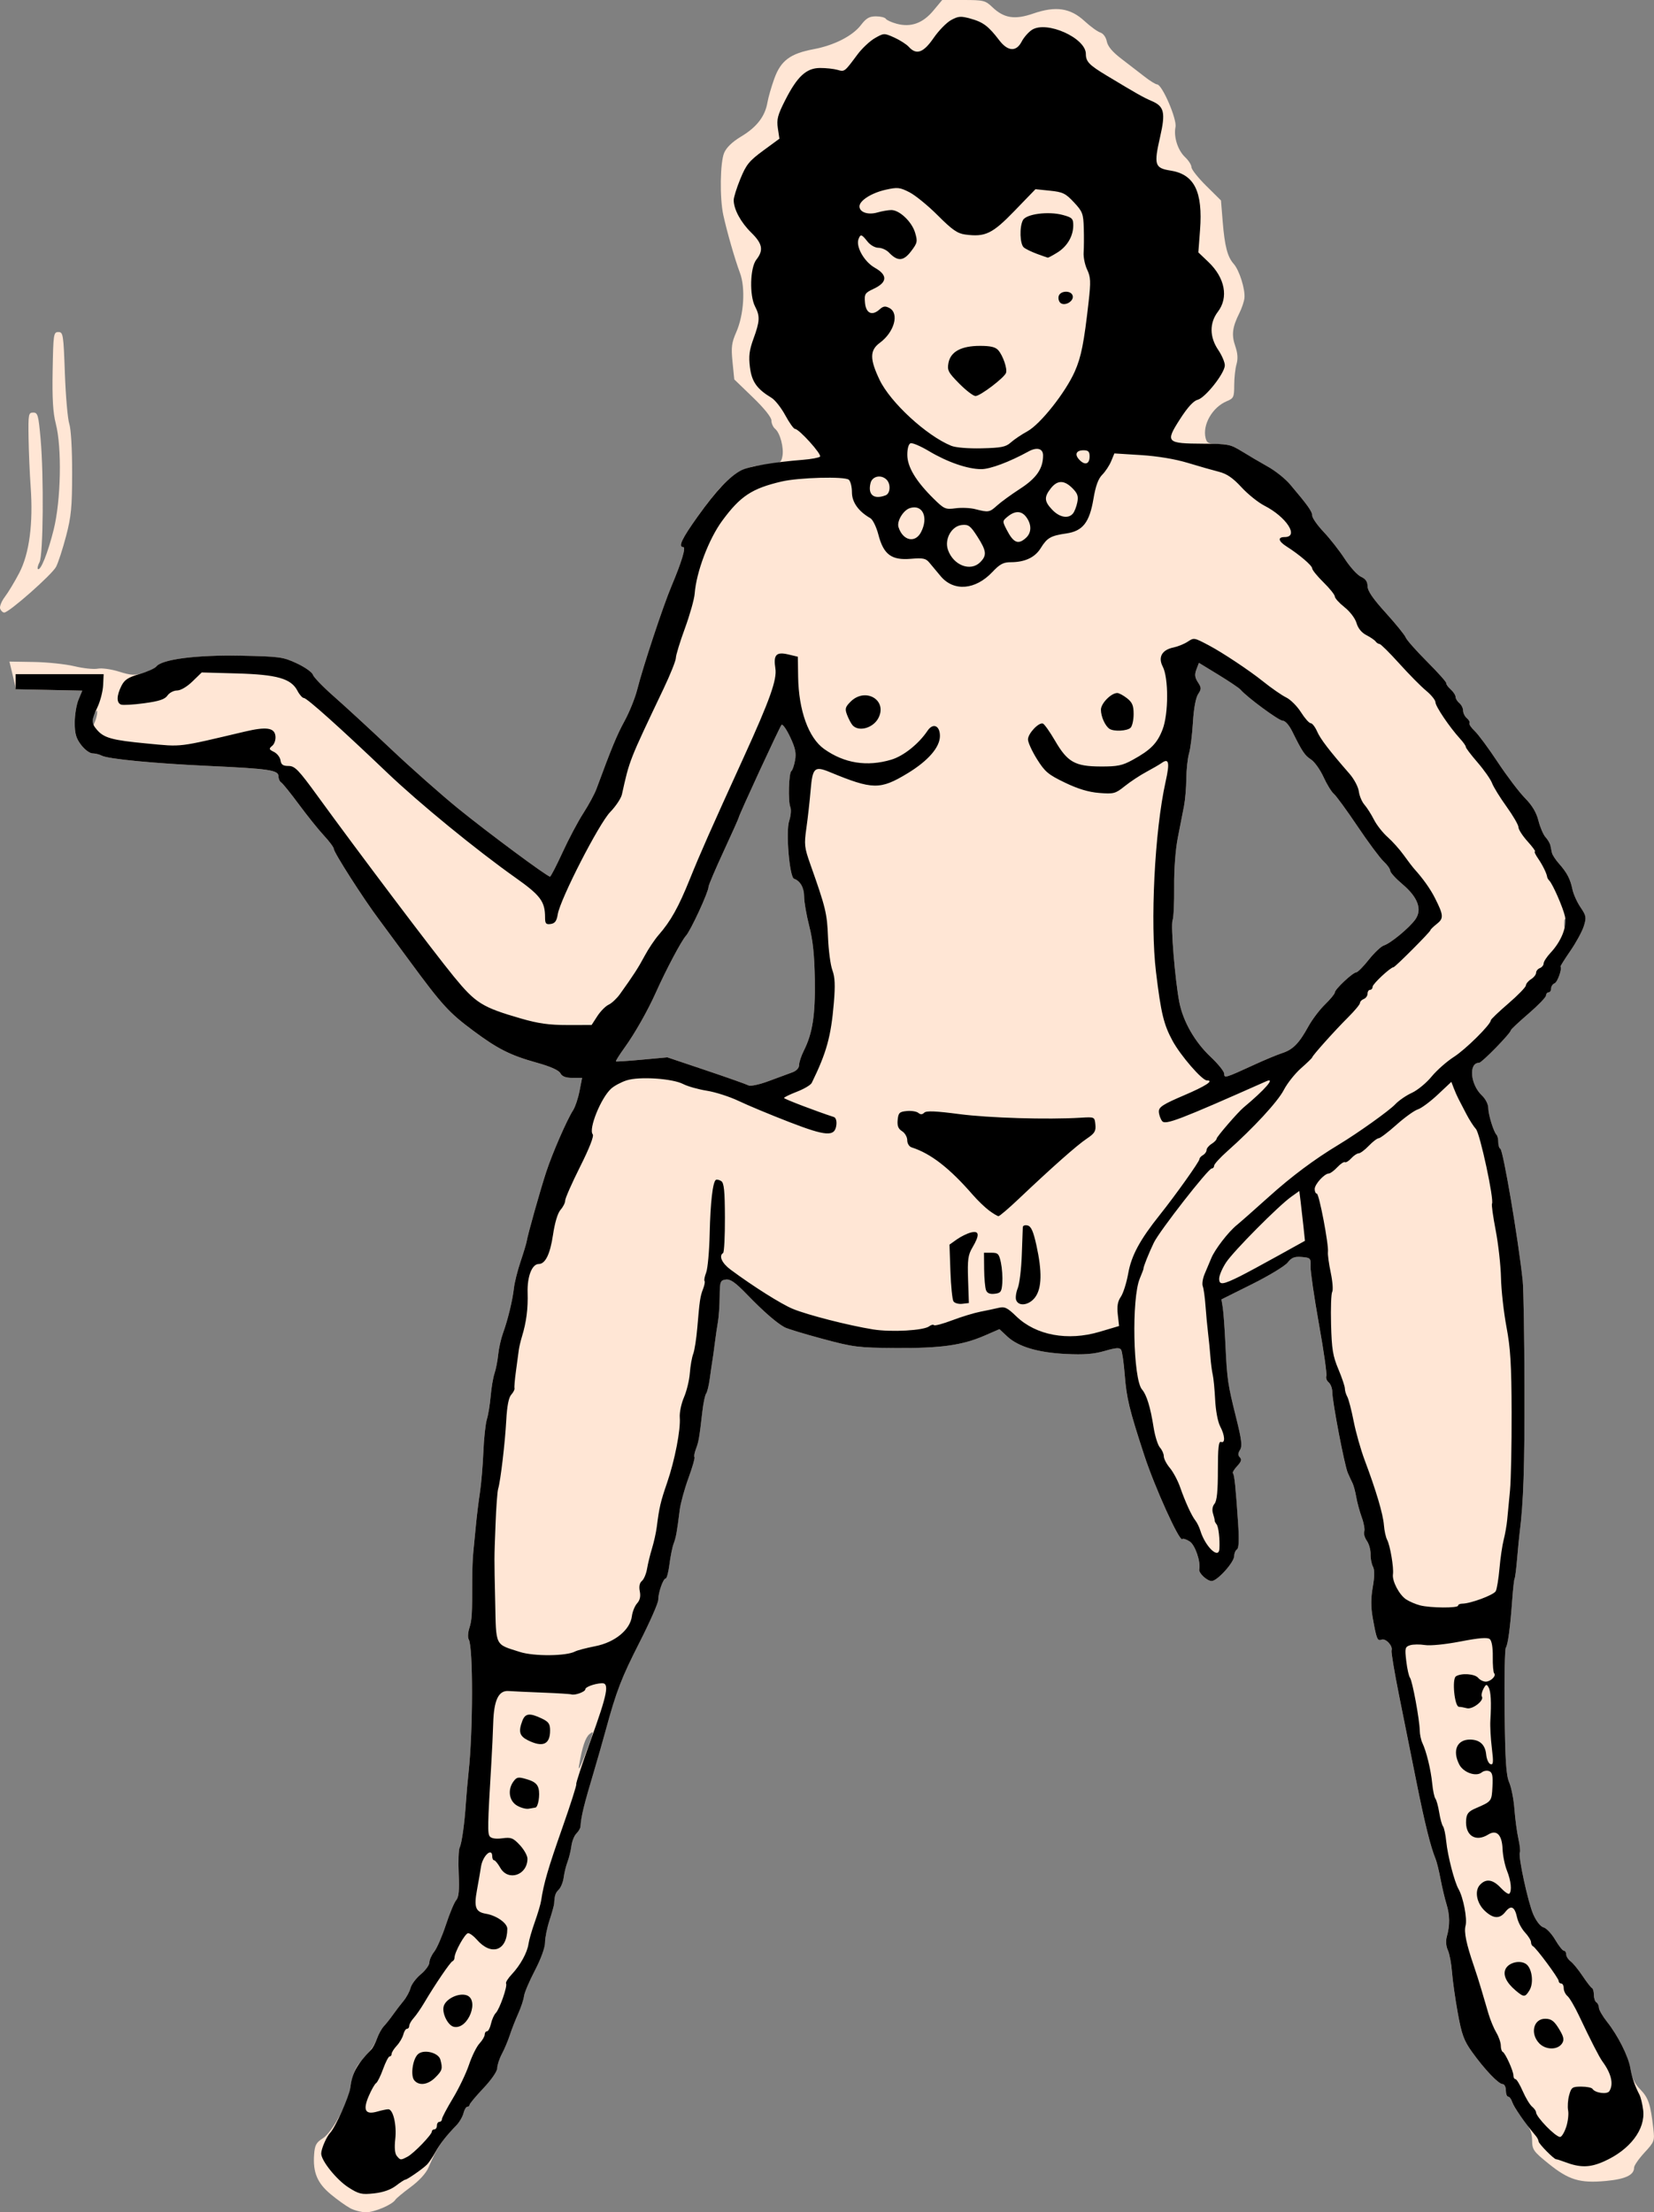
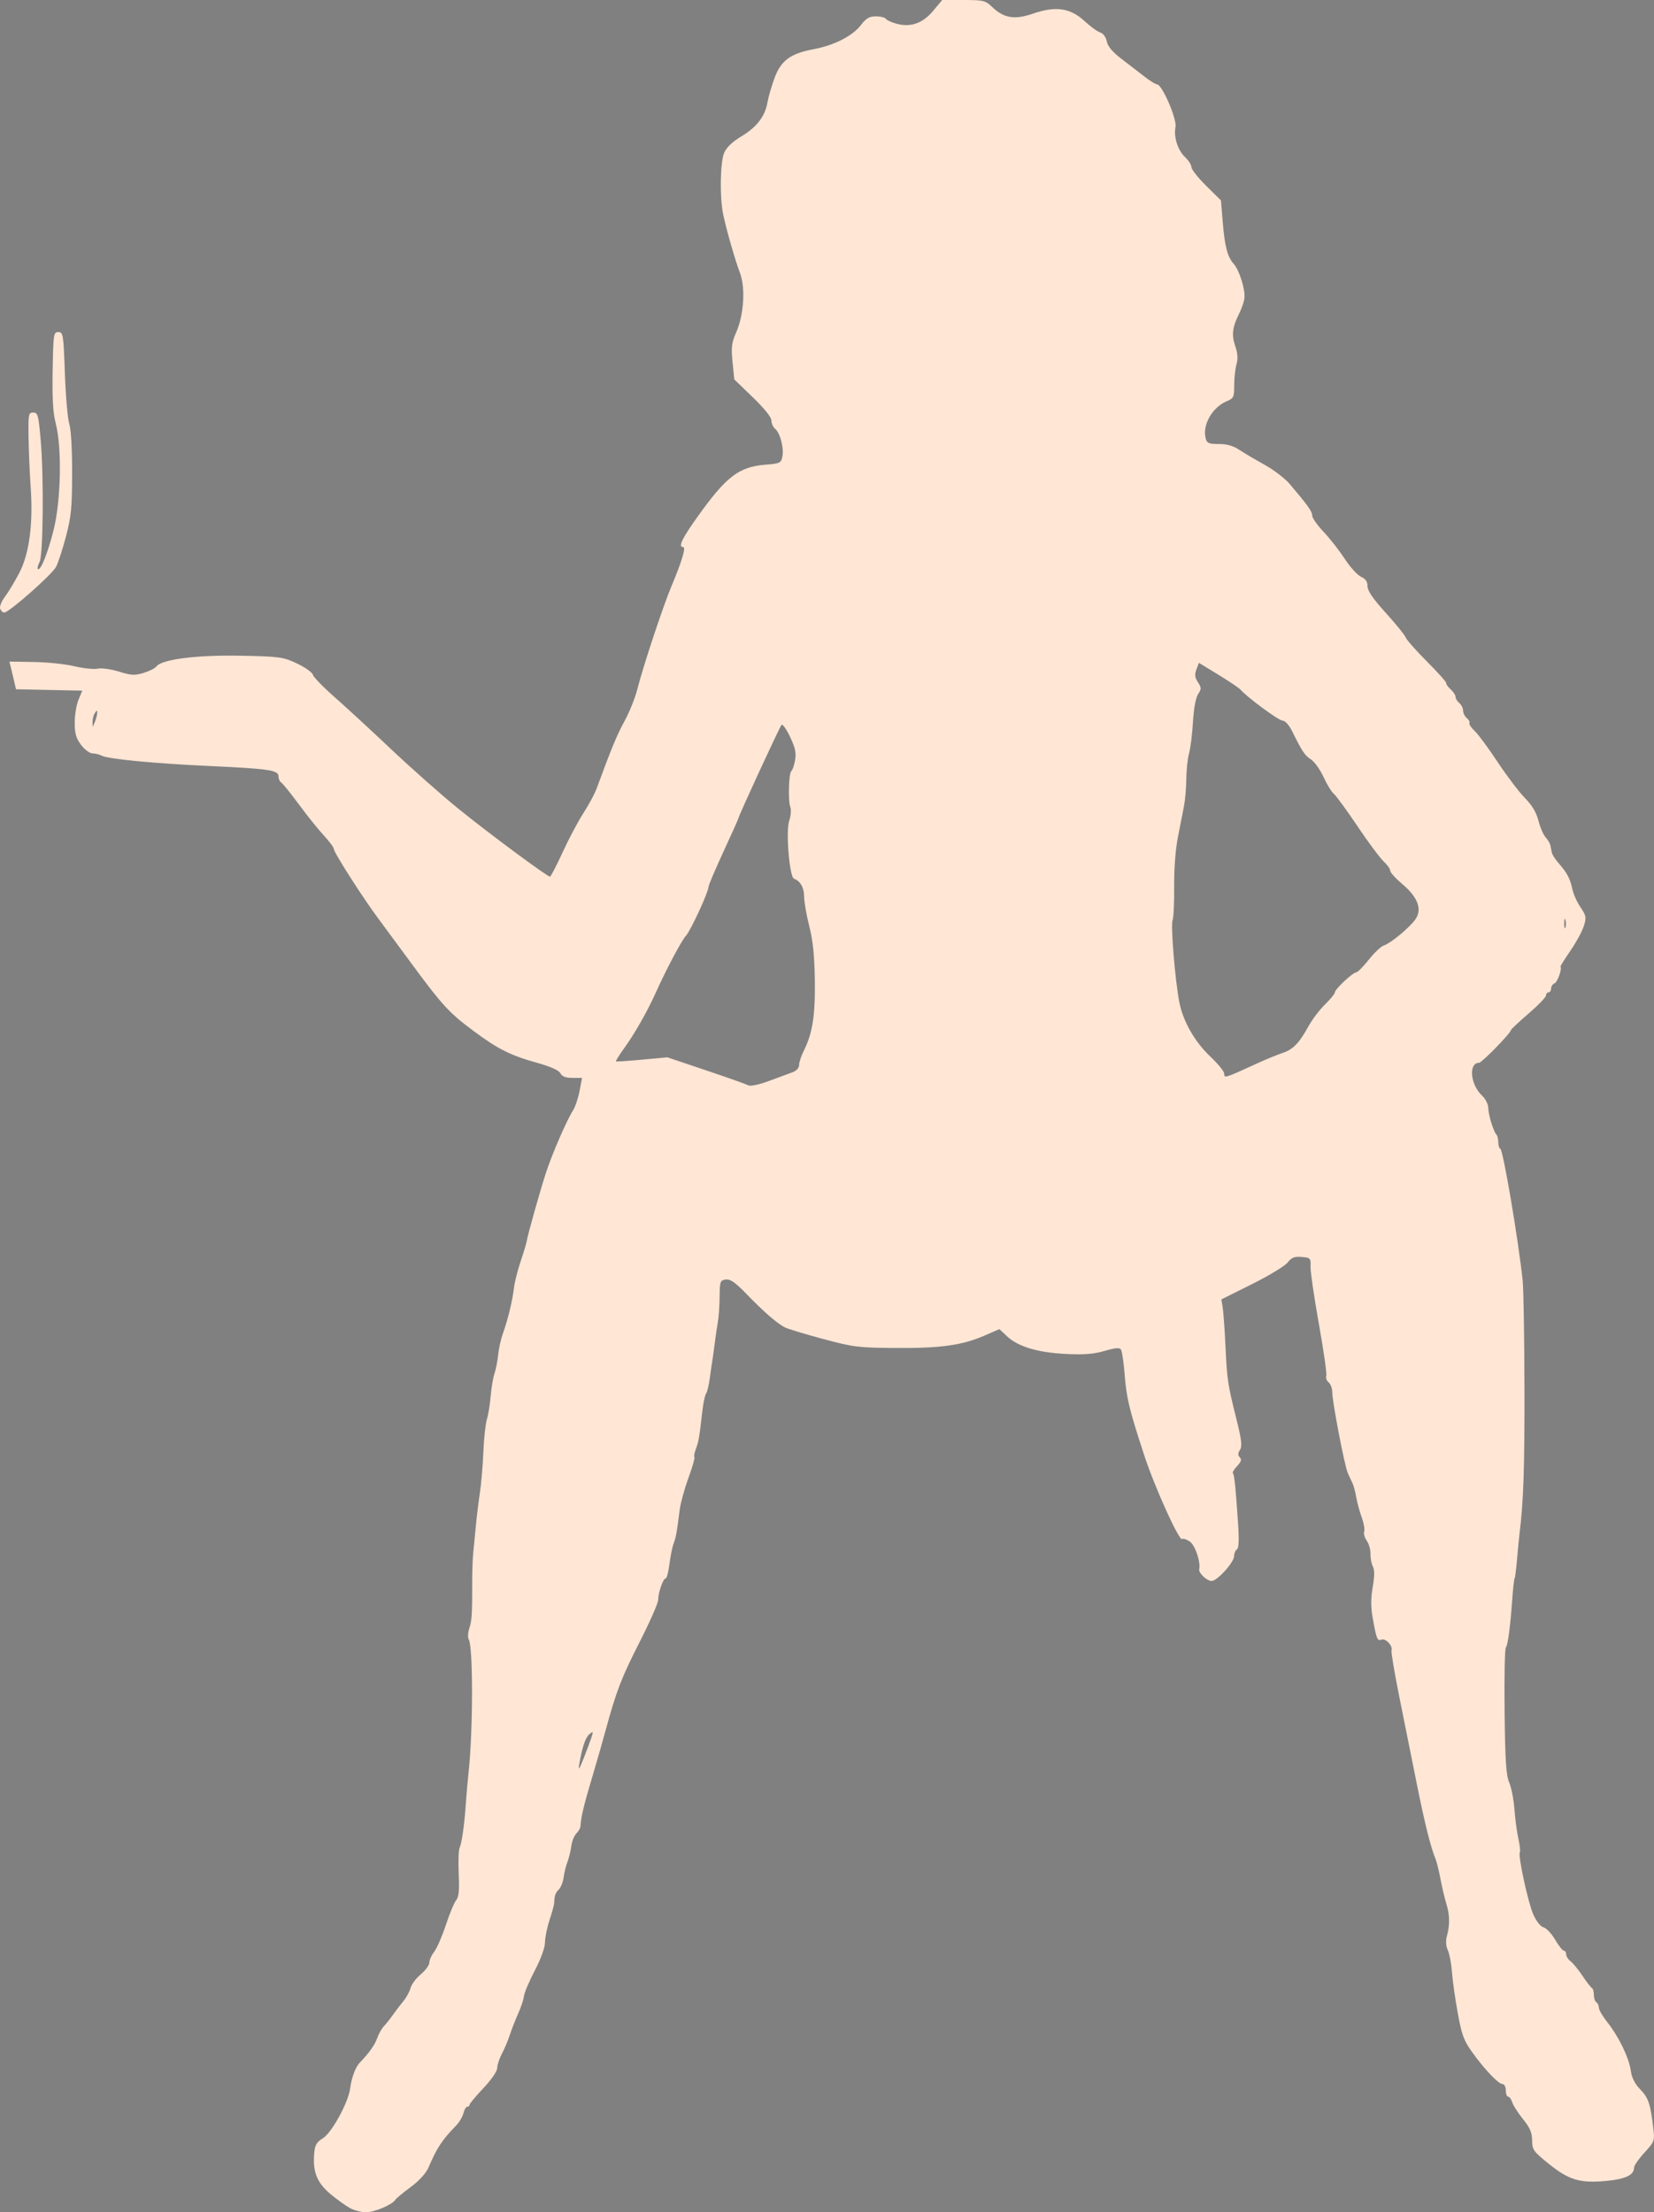
<svg xmlns="http://www.w3.org/2000/svg" xmlns:ns1="http://sodipodi.sourceforge.net/DTD/sodipodi-0.dtd" xmlns:ns2="http://www.inkscape.org/namespaces/inkscape" version="1.1" id="svg2" width="157.824" height="211.071" viewBox="0 0 157.824 211.07" ns1:docname="logo-simple.svg" ns2:version="1.1.2 (0a00cf5339, 2022-02-04)">
  <rect x="0" y="0" width="157.824" height="211.07" fill="#808080" stroke="none" />
  <defs id="defs6" />
  <ns1:namedview id="namedview4" pagecolor="#ffffff" bordercolor="#666666" borderopacity="1.0" ns2:pageshadow="2" ns2:pageopacity="0.0" ns2:pagecheckerboard="0" showgrid="false" ns2:zoom="4.2737931" ns2:cx="322.31321" ns2:cy="16.846861" ns2:window-width="1920" ns2:window-height="1041" ns2:window-x="0" ns2:window-y="0" ns2:window-maximized="1" ns2:current-layer="g8" />
  <g ns2:groupmode="layer" ns2:label="Image" id="g8" transform="translate(-37.99,-34.92)">
    <g id="g3456" transform="translate(-160)">
      <path style="fill:#ffe6d5;fill-opacity:1;stroke-width:0.24" d="m 231.4,245.596 c -0.396,-0.212 -1.231,-0.81 -1.856,-1.329 -1.277,-1.062 -1.706,-2.086 -1.582,-3.783 0.066,-0.908 0.198,-1.152 0.842,-1.56 0.859,-0.543 2.428,-3.42 2.601,-4.768 0.129,-1.008 0.5,-2.011 0.896,-2.421 0.899,-0.931 1.45,-1.707 1.677,-2.357 0.14,-0.401 0.427,-0.912 0.638,-1.136 0.211,-0.224 0.6,-0.714 0.864,-1.089 0.264,-0.375 0.716,-0.965 1.004,-1.313 0.288,-0.347 0.594,-0.91 0.68,-1.25 0.085,-0.34 0.524,-0.926 0.976,-1.303 0.451,-0.376 0.82,-0.884 0.82,-1.127 0,-0.244 0.209,-0.709 0.465,-1.034 0.255,-0.325 0.755,-1.476 1.111,-2.558 0.356,-1.082 0.798,-2.141 0.982,-2.354 0.25,-0.288 0.312,-0.928 0.241,-2.52 -0.052,-1.174 -0.012,-2.296 0.089,-2.494 0.205,-0.402 0.472,-2.317 0.601,-4.32 0.047,-0.726 0.161,-2.022 0.254,-2.88 0.429,-3.964 0.437,-11.985 0.013,-12.665 -0.105,-0.168 -0.078,-0.654 0.059,-1.08 0.245,-0.762 0.276,-1.279 0.273,-4.592 -4.8e-4,-0.911 0.046,-2.099 0.103,-2.64 0.057,-0.541 0.168,-1.685 0.247,-2.543 0.079,-0.858 0.25,-2.262 0.381,-3.12 0.13,-0.858 0.28,-2.616 0.333,-3.907 0.052,-1.291 0.204,-2.695 0.336,-3.12 0.132,-0.425 0.294,-1.421 0.361,-2.213 0.067,-0.792 0.231,-1.764 0.366,-2.16 0.135,-0.396 0.293,-1.206 0.352,-1.8 0.059,-0.594 0.265,-1.512 0.457,-2.04 0.462,-1.268 0.913,-3.13 1.047,-4.32 0.059,-0.528 0.344,-1.662 0.633,-2.52 0.288,-0.858 0.549,-1.722 0.58,-1.92 0.095,-0.622 1.284,-4.846 1.858,-6.6 0.587,-1.794 1.979,-4.991 2.577,-5.918 0.199,-0.309 0.473,-1.129 0.608,-1.822 l 0.245,-1.26 h -0.917 c -0.646,0 -0.987,-0.131 -1.154,-0.443 -0.153,-0.286 -0.943,-0.64 -2.228,-0.999 -2.548,-0.711 -3.726,-1.303 -6.083,-3.055 -2.327,-1.73 -2.98,-2.447 -6.1,-6.691 -1.347,-1.832 -2.651,-3.601 -2.9,-3.931 -1.453,-1.93 -4.309,-6.391 -4.309,-6.73 0,-0.142 -0.421,-0.71 -0.936,-1.264 -0.515,-0.553 -1.585,-1.885 -2.379,-2.959 -0.793,-1.074 -1.56,-2.025 -1.704,-2.114 -0.144,-0.089 -0.261,-0.357 -0.261,-0.597 0,-0.579 -0.909,-0.714 -6.603,-0.975 -5.232,-0.24 -9.647,-0.663 -10.254,-0.982 -0.229,-0.121 -0.629,-0.22 -0.888,-0.22 -0.259,0 -0.747,-0.361 -1.083,-0.803 -0.486,-0.637 -0.612,-1.077 -0.612,-2.131 0,-0.73 0.162,-1.716 0.36,-2.19 l 0.36,-0.862 -3.163,-0.067 -3.162,-0.067 -0.308,-1.32 c -0.169,-0.726 -0.312,-1.32 -0.318,-1.32 -0.006,0 1.043,0.017 2.33,0.038 1.287,0.021 3.031,0.204 3.875,0.407 0.844,0.203 1.846,0.307 2.226,0.231 0.383,-0.077 1.286,0.049 2.03,0.283 1.139,0.358 1.488,0.377 2.326,0.126 0.543,-0.163 1.098,-0.442 1.235,-0.621 0.52,-0.682 3.856,-1.107 8.035,-1.024 3.742,0.075 4.054,0.118 5.374,0.736 0.771,0.361 1.457,0.847 1.525,1.08 0.068,0.233 0.985,1.179 2.038,2.103 1.053,0.924 3.491,3.17 5.418,4.992 1.927,1.822 4.809,4.372 6.405,5.668 2.847,2.312 8.493,6.499 8.764,6.499 0.076,0 0.615,-1.041 1.199,-2.314 0.584,-1.273 1.477,-2.956 1.984,-3.741 0.507,-0.785 1.068,-1.823 1.247,-2.306 1.462,-3.961 1.956,-5.154 2.687,-6.491 0.461,-0.843 1.004,-2.193 1.208,-3 0.55,-2.182 2.461,-7.949 3.269,-9.868 0.97,-2.302 1.398,-3.72 1.123,-3.72 -0.517,0 -0.145,-0.789 1.375,-2.916 2.733,-3.825 3.933,-4.744 6.462,-4.947 1.392,-0.112 1.495,-0.161 1.619,-0.78 0.163,-0.814 -0.21,-2.243 -0.689,-2.64 -0.196,-0.162 -0.356,-0.521 -0.356,-0.796 0,-0.309 -0.681,-1.158 -1.772,-2.211 l -1.772,-1.71 -0.166,-1.66 c -0.142,-1.417 -0.089,-1.835 0.361,-2.86 0.724,-1.648 0.883,-4.223 0.348,-5.64 -0.468,-1.239 -1.245,-3.939 -1.589,-5.52 -0.354,-1.628 -0.306,-5.034 0.084,-5.943 0.22,-0.514 0.782,-1.05 1.632,-1.56 1.471,-0.881 2.266,-1.912 2.493,-3.231 0.086,-0.498 0.385,-1.536 0.665,-2.307 0.616,-1.696 1.519,-2.369 3.742,-2.784 1.96,-0.366 3.726,-1.267 4.517,-2.305 0.498,-0.653 0.803,-0.829 1.43,-0.829 0.439,0 0.862,0.105 0.942,0.233 0.079,0.128 0.548,0.342 1.042,0.475 1.349,0.363 2.492,-0.048 3.496,-1.256 L 287.894,34.92 h 2.036 c 1.901,0 2.083,0.044 2.735,0.669 1.119,1.071 2.147,1.236 3.907,0.627 2.145,-0.742 3.542,-0.54 4.896,0.708 0.562,0.518 1.24,1.011 1.507,1.096 0.287,0.091 0.544,0.441 0.626,0.855 0.095,0.477 0.545,1.009 1.409,1.666 0.698,0.531 1.685,1.292 2.194,1.692 0.509,0.4 1.049,0.733 1.2,0.741 0.483,0.024 1.901,3.311 1.751,4.06 -0.19,0.948 0.218,2.225 0.922,2.886 0.33,0.31 0.6,0.738 0.6,0.95 0,0.212 0.634,1.013 1.409,1.78 l 1.409,1.394 0.162,1.998 c 0.193,2.377 0.454,3.381 1.054,4.057 0.539,0.608 1.113,2.438 1.023,3.26 -0.036,0.329 -0.255,0.977 -0.487,1.44 -0.667,1.334 -0.759,2.068 -0.393,3.13 0.239,0.694 0.275,1.214 0.122,1.748 -0.12,0.418 -0.218,1.315 -0.218,1.993 0,1.134 -0.056,1.256 -0.696,1.521 -1.385,0.574 -2.352,2.254 -2.032,3.529 0.122,0.487 0.287,0.56 1.259,0.56 0.769,0 1.379,0.174 1.954,0.556 0.46,0.306 1.549,0.95 2.421,1.432 0.872,0.482 1.952,1.309 2.4,1.838 1.73,2.043 2.135,2.613 2.135,3.003 0,0.222 0.491,0.923 1.092,1.558 0.601,0.634 1.507,1.792 2.014,2.572 0.507,0.78 1.204,1.547 1.548,1.704 0.441,0.201 0.626,0.47 0.626,0.908 0,0.437 0.519,1.195 1.74,2.54 0.957,1.055 1.81,2.107 1.896,2.339 0.086,0.232 1.004,1.271 2.04,2.309 1.036,1.038 1.861,1.962 1.833,2.054 -0.028,0.092 0.161,0.359 0.42,0.593 0.259,0.234 0.47,0.558 0.47,0.719 0,0.161 0.162,0.428 0.36,0.592 0.198,0.164 0.36,0.488 0.36,0.72 0,0.232 0.161,0.555 0.357,0.718 0.197,0.163 0.308,0.377 0.247,0.474 -0.06,0.098 0.166,0.437 0.502,0.753 0.337,0.316 1.327,1.654 2.199,2.974 0.873,1.319 2.039,2.857 2.591,3.417 0.69,0.7 1.094,1.376 1.291,2.161 0.158,0.629 0.463,1.337 0.677,1.574 0.214,0.237 0.422,0.588 0.462,0.78 0.04,0.192 0.106,0.51 0.146,0.707 0.041,0.197 0.338,0.656 0.66,1.02 0.78,0.881 1.09,1.47 1.298,2.469 0.095,0.458 0.443,1.231 0.774,1.718 0.548,0.809 0.576,0.966 0.312,1.8 -0.159,0.503 -0.735,1.562 -1.281,2.354 -0.546,0.792 -0.969,1.466 -0.941,1.499 0.171,0.194 -0.287,1.492 -0.564,1.598 -0.183,0.07 -0.333,0.293 -0.333,0.495 0,0.202 -0.108,0.368 -0.24,0.368 -0.132,0 -0.243,0.135 -0.246,0.3 -0.003,0.165 -0.759,0.948 -1.68,1.74 -0.92,0.792 -1.674,1.499 -1.674,1.572 -4.8e-4,0.269 -2.77,3.11 -3.031,3.109 -1.022,-0.004 -0.843,2.073 0.268,3.116 0.338,0.317 0.604,0.838 0.606,1.184 0.004,0.648 0.51,2.291 0.792,2.574 0.09,0.09 0.164,0.407 0.164,0.704 0,0.297 0.087,0.576 0.194,0.62 0.268,0.11 1.719,8.664 2.134,12.579 0.083,0.782 0.16,5.363 0.171,10.181 0.018,7.65 -0.094,10.982 -0.467,13.929 -0.052,0.411 -0.159,1.517 -0.238,2.456 -0.079,0.939 -0.185,1.775 -0.236,1.858 -0.051,0.083 -0.15,0.953 -0.22,1.934 -0.195,2.715 -0.418,4.398 -0.618,4.664 -0.1,0.132 -0.152,2.886 -0.116,6.12 0.052,4.679 0.142,6.056 0.438,6.743 0.205,0.475 0.43,1.624 0.499,2.555 0.069,0.931 0.239,2.197 0.377,2.813 0.138,0.616 0.202,1.2 0.142,1.296 -0.192,0.311 0.774,4.779 1.281,5.926 0.293,0.662 0.689,1.161 0.982,1.238 0.27,0.071 0.768,0.601 1.107,1.179 0.338,0.578 0.713,1.05 0.833,1.05 0.119,0 0.217,0.156 0.217,0.346 0,0.191 0.189,0.488 0.42,0.66 0.231,0.172 0.744,0.8 1.14,1.394 0.396,0.594 0.801,1.116 0.9,1.16 0.099,0.044 0.18,0.335 0.18,0.646 0,0.311 0.108,0.633 0.24,0.714 0.132,0.082 0.24,0.313 0.24,0.514 0,0.201 0.357,0.816 0.794,1.366 1.094,1.378 2.079,3.405 2.246,4.62 0.096,0.697 0.382,1.267 0.915,1.818 0.776,0.802 0.974,1.396 1.239,3.718 0.136,1.193 0.107,1.272 -0.847,2.307 -0.543,0.589 -0.988,1.232 -0.988,1.427 0,0.713 -0.828,1.103 -2.708,1.276 -2.466,0.227 -3.524,-0.094 -5.456,-1.654 -1.442,-1.165 -1.557,-1.328 -1.566,-2.223 -0.007,-0.742 -0.209,-1.211 -0.871,-2.027 -0.474,-0.584 -0.936,-1.305 -1.027,-1.602 -0.091,-0.297 -0.266,-0.54 -0.389,-0.54 -0.123,0 -0.224,-0.27 -0.224,-0.6 0,-0.331 -0.139,-0.6 -0.311,-0.6 -0.39,0 -1.73,-1.41 -2.922,-3.074 -0.772,-1.078 -0.981,-1.65 -1.356,-3.72 -0.244,-1.345 -0.492,-3.1 -0.551,-3.9 -0.06,-0.8 -0.237,-1.737 -0.395,-2.082 -0.177,-0.389 -0.214,-0.886 -0.095,-1.306 0.3,-1.064 0.29,-2.037 -0.032,-3.078 -0.163,-0.528 -0.42,-1.608 -0.57,-2.4 -0.15,-0.792 -0.363,-1.656 -0.473,-1.92 -0.469,-1.128 -1.031,-3.385 -1.821,-7.32 -0.464,-2.31 -1.21,-6.025 -1.658,-8.256 -0.448,-2.231 -0.772,-4.175 -0.722,-4.32 0.147,-0.421 -0.555,-1.179 -0.951,-1.027 -0.405,0.155 -0.483,-0.037 -0.85,-2.1 -0.179,-1.007 -0.177,-1.858 0.007,-2.917 0.179,-1.026 0.183,-1.639 0.015,-1.954 -0.135,-0.253 -0.236,-0.789 -0.225,-1.191 0.011,-0.403 -0.149,-0.975 -0.357,-1.271 -0.208,-0.296 -0.319,-0.693 -0.246,-0.88 0.072,-0.188 -0.034,-0.796 -0.237,-1.352 -0.202,-0.556 -0.439,-1.429 -0.526,-1.94 -0.087,-0.511 -0.246,-1.105 -0.353,-1.32 -0.108,-0.215 -0.313,-0.66 -0.457,-0.99 -0.311,-0.716 -1.475,-6.792 -1.475,-7.703 0,-0.351 -0.156,-0.767 -0.346,-0.925 -0.19,-0.158 -0.29,-0.432 -0.222,-0.61 0.068,-0.178 -0.25,-2.411 -0.707,-4.962 -0.457,-2.552 -0.816,-5.018 -0.798,-5.48 0.031,-0.8 -0.009,-0.844 -0.84,-0.913 -0.696,-0.058 -0.968,0.049 -1.347,0.531 -0.261,0.332 -1.79,1.259 -3.397,2.06 l -2.922,1.457 0.126,0.773 c 0.069,0.425 0.184,2.015 0.256,3.533 0.158,3.363 0.218,3.77 1.03,7.019 0.515,2.06 0.588,2.669 0.363,3.029 -0.207,0.331 -0.211,0.521 -0.014,0.718 0.197,0.197 0.128,0.416 -0.259,0.829 -0.29,0.309 -0.471,0.617 -0.403,0.685 0.139,0.139 0.264,1.359 0.493,4.791 0.105,1.576 0.07,2.363 -0.11,2.474 -0.145,0.09 -0.264,0.372 -0.264,0.628 0,0.6 -1.61,2.387 -2.151,2.387 -0.445,0 -1.259,-0.763 -1.184,-1.11 0.155,-0.718 -0.392,-2.322 -0.906,-2.659 -0.316,-0.207 -0.64,-0.311 -0.719,-0.231 -0.264,0.264 -2.625,-4.949 -3.623,-8 -1.439,-4.401 -1.686,-5.42 -1.866,-7.707 -0.089,-1.137 -0.243,-2.198 -0.342,-2.357 -0.137,-0.222 -0.504,-0.195 -1.567,0.114 -1.038,0.302 -1.971,0.375 -3.695,0.29 -2.679,-0.132 -4.554,-0.692 -5.608,-1.677 l -0.739,-0.691 -1.427,0.619 c -2.127,0.922 -4.184,1.209 -8.453,1.18 -3.594,-0.025 -4.041,-0.081 -6.987,-0.873 -1.731,-0.465 -3.36,-0.96 -3.621,-1.1 -0.765,-0.41 -2.008,-1.491 -3.583,-3.119 -1.128,-1.166 -1.604,-1.502 -2.04,-1.44 -0.529,0.075 -0.57,0.188 -0.585,1.64 -0.009,0.858 -0.084,1.938 -0.166,2.4 -0.082,0.462 -0.217,1.38 -0.299,2.04 -0.082,0.66 -0.187,1.416 -0.233,1.68 -0.046,0.264 -0.156,1.019 -0.244,1.678 -0.088,0.659 -0.245,1.307 -0.35,1.44 -0.104,0.133 -0.265,0.89 -0.356,1.682 -0.297,2.576 -0.354,2.91 -0.614,3.593 -0.141,0.37 -0.205,0.725 -0.142,0.788 0.063,0.063 -0.196,0.964 -0.575,2.002 -0.379,1.038 -0.753,2.403 -0.832,3.033 -0.268,2.144 -0.355,2.624 -0.581,3.22 -0.125,0.328 -0.303,1.21 -0.397,1.96 -0.094,0.75 -0.255,1.364 -0.359,1.364 -0.244,0 -0.716,1.353 -0.716,2.051 0,0.297 -0.799,2.109 -1.775,4.028 -1.747,3.434 -2.207,4.631 -3.247,8.441 -0.288,1.056 -0.782,2.784 -1.097,3.84 -0.991,3.321 -1.228,4.289 -1.301,5.323 -0.011,0.156 -0.187,0.449 -0.39,0.653 -0.204,0.204 -0.417,0.738 -0.475,1.188 -0.058,0.45 -0.223,1.128 -0.368,1.507 -0.145,0.379 -0.309,1.048 -0.366,1.487 -0.057,0.439 -0.265,0.96 -0.462,1.157 -0.332,0.332 -0.401,0.538 -0.449,1.345 -0.01,0.165 -0.21,0.884 -0.444,1.598 -0.234,0.714 -0.426,1.664 -0.426,2.112 0,0.485 -0.392,1.567 -0.971,2.675 -0.534,1.023 -1.001,2.125 -1.037,2.448 -0.037,0.323 -0.285,1.074 -0.553,1.668 -0.267,0.594 -0.626,1.512 -0.798,2.04 -0.171,0.528 -0.512,1.336 -0.756,1.796 -0.245,0.46 -0.445,1.071 -0.445,1.358 0,0.303 -0.553,1.106 -1.32,1.918 -0.726,0.768 -1.32,1.48 -1.32,1.582 0,0.102 -0.096,0.186 -0.214,0.186 -0.118,0 -0.284,0.279 -0.37,0.621 -0.086,0.341 -0.394,0.865 -0.686,1.165 -1.353,1.388 -1.833,2.116 -2.648,4.018 -0.234,0.546 -0.881,1.255 -1.693,1.855 -0.723,0.534 -1.383,1.083 -1.468,1.22 -0.289,0.467 -2.021,1.202 -2.812,1.192 -0.434,-0.005 -1.114,-0.183 -1.51,-0.394 z m 23.04,-44.954 c 0.169,-0.535 0.147,-0.564 -0.204,-0.272 -0.385,0.319 -0.693,1.232 -0.981,2.91 -0.105,0.611 0.011,0.448 0.426,-0.6 0.314,-0.792 0.655,-1.709 0.759,-2.038 z M 273.58,137.235 c 0.41,-0.151 0.66,-0.419 0.66,-0.708 0,-0.256 0.201,-0.867 0.447,-1.357 0.837,-1.666 1.104,-3.385 1.053,-6.77 -0.035,-2.332 -0.185,-3.772 -0.535,-5.138 -0.267,-1.044 -0.486,-2.305 -0.486,-2.803 0,-0.843 -0.373,-1.503 -0.961,-1.699 -0.435,-0.145 -0.802,-4.499 -0.466,-5.519 0.161,-0.487 0.211,-1.082 0.111,-1.323 -0.228,-0.553 -0.149,-3.272 0.1,-3.436 0.102,-0.067 0.26,-0.525 0.35,-1.016 0.129,-0.701 0.027,-1.184 -0.473,-2.241 -0.35,-0.741 -0.718,-1.256 -0.817,-1.146 -0.185,0.206 -4.085,8.647 -4.085,8.841 0,0.06 -0.648,1.509 -1.44,3.22 -0.792,1.711 -1.44,3.235 -1.44,3.387 0,0.488 -1.703,4.177 -2.157,4.673 -0.427,0.467 -1.886,3.217 -2.864,5.4 -0.785,1.753 -1.995,3.888 -2.976,5.252 -0.504,0.701 -0.882,1.301 -0.84,1.332 0.042,0.032 1.163,-0.043 2.492,-0.165 l 2.415,-0.223 3.705,1.246 c 2.038,0.685 3.854,1.329 4.036,1.429 0.188,0.103 1.02,-0.072 1.92,-0.406 0.874,-0.324 1.885,-0.697 2.248,-0.831 z m 44.1,-0.738 c 0.99,-0.454 2.189,-0.953 2.665,-1.108 1.023,-0.335 1.603,-0.926 2.489,-2.54 0.36,-0.655 1.075,-1.6 1.59,-2.1 0.515,-0.5 0.936,-1.015 0.936,-1.146 0,-0.299 1.716,-1.908 2.045,-1.917 0.135,-0.004 0.673,-0.547 1.197,-1.208 0.524,-0.661 1.169,-1.27 1.435,-1.354 0.646,-0.204 2.431,-1.68 3.003,-2.483 0.676,-0.95 0.247,-2.118 -1.238,-3.37 -0.639,-0.539 -1.161,-1.116 -1.161,-1.283 0,-0.167 -0.283,-0.566 -0.629,-0.886 -0.346,-0.32 -1.465,-1.825 -2.486,-3.345 -1.022,-1.519 -2.039,-2.914 -2.261,-3.098 -0.222,-0.184 -0.666,-0.907 -0.985,-1.606 -0.32,-0.699 -0.855,-1.45 -1.19,-1.67 -0.607,-0.397 -0.843,-0.75 -1.797,-2.683 -0.3,-0.607 -0.671,-1.021 -0.917,-1.023 -0.367,-0.003 -3.387,-2.228 -4.014,-2.958 -0.132,-0.154 -1.08,-0.792 -2.106,-1.419 l -1.866,-1.14 -0.24,0.632 c -0.184,0.483 -0.15,0.77 0.143,1.217 0.344,0.526 0.346,0.641 0.017,1.143 -0.225,0.343 -0.414,1.376 -0.491,2.683 -0.069,1.169 -0.236,2.502 -0.371,2.963 -0.135,0.461 -0.252,1.541 -0.26,2.4 -0.008,0.859 -0.109,2.048 -0.225,2.642 -0.116,0.594 -0.38,1.944 -0.587,3 -0.225,1.145 -0.365,3.034 -0.349,4.68 0.015,1.518 -0.052,2.955 -0.15,3.194 -0.194,0.474 0.239,5.752 0.641,7.814 0.359,1.843 1.479,3.802 2.982,5.217 0.716,0.674 1.302,1.4 1.302,1.614 0,0.447 0.075,0.425 2.88,-0.861 z m 29.686,-13.793 c -0.061,-0.234 -0.115,-0.101 -0.12,0.295 -0.005,0.396 0.045,0.587 0.111,0.425 0.066,-0.162 0.07,-0.486 0.009,-0.72 z M 207.259,102.96 c 0.012,-0.32 -0.013,-0.32 -0.219,0 -0.128,0.198 -0.227,0.576 -0.219,0.84 l 0.013,0.48 0.206,-0.48 c 0.113,-0.264 0.212,-0.642 0.219,-0.84 z m -9.254,-9.962 c -0.076,-0.199 0.127,-0.712 0.452,-1.14 0.325,-0.428 0.946,-1.459 1.379,-2.292 0.953,-1.834 1.33,-4.7 1.079,-8.205 -0.09,-1.254 -0.18,-3.36 -0.2,-4.68 -0.034,-2.252 -0.007,-2.4 0.444,-2.4 0.435,0 0.501,0.235 0.705,2.52 0.316,3.552 0.251,11.095 -0.102,11.755 -0.155,0.289 -0.227,0.581 -0.16,0.648 0.246,0.246 0.96,-1.53 1.511,-3.756 0.696,-2.81 0.795,-7.814 0.2,-10.111 -0.269,-1.037 -0.349,-2.388 -0.3,-5.075 0.063,-3.479 0.09,-3.661 0.546,-3.661 0.455,0 0.488,0.208 0.623,3.96 0.079,2.178 0.268,4.337 0.42,4.798 0.163,0.495 0.275,2.411 0.272,4.68 -0.004,3.278 -0.089,4.164 -0.581,6.038 -0.317,1.208 -0.745,2.521 -0.95,2.918 -0.383,0.74 -4.49,4.366 -4.946,4.366 -0.139,0 -0.316,-0.163 -0.392,-0.362 z" id="path973" />
-       <path style="fill:#000000;stroke-width:0.24" d="m 231.24,243.616 c -1.126,-0.716 -2.6,-2.546 -2.6,-3.228 0,-0.453 0.502,-1.611 0.865,-1.993 0.491,-0.517 1.798,-3.441 1.902,-4.256 0.183,-1.433 0.617,-2.23 1.983,-3.644 0.171,-0.176 0.43,-0.664 0.576,-1.084 0.146,-0.42 0.439,-0.947 0.65,-1.171 0.211,-0.224 0.6,-0.714 0.864,-1.089 0.264,-0.375 0.716,-0.965 1.004,-1.313 0.288,-0.347 0.594,-0.91 0.68,-1.25 0.085,-0.34 0.524,-0.926 0.976,-1.303 0.451,-0.376 0.82,-0.884 0.82,-1.127 0,-0.244 0.209,-0.709 0.465,-1.034 0.255,-0.325 0.755,-1.476 1.111,-2.558 0.356,-1.082 0.798,-2.141 0.982,-2.354 0.25,-0.288 0.312,-0.928 0.241,-2.52 -0.052,-1.174 -0.012,-2.296 0.089,-2.494 0.205,-0.402 0.472,-2.317 0.601,-4.32 0.047,-0.726 0.161,-2.022 0.254,-2.88 0.429,-3.964 0.437,-11.985 0.013,-12.665 -0.105,-0.168 -0.078,-0.654 0.059,-1.08 0.245,-0.762 0.276,-1.279 0.273,-4.592 -4.8e-4,-0.911 0.046,-2.099 0.103,-2.64 0.057,-0.541 0.168,-1.685 0.247,-2.543 0.079,-0.858 0.25,-2.262 0.381,-3.12 0.13,-0.858 0.28,-2.616 0.333,-3.907 0.052,-1.291 0.204,-2.695 0.336,-3.12 0.132,-0.425 0.294,-1.421 0.361,-2.213 0.067,-0.792 0.231,-1.764 0.366,-2.16 0.135,-0.396 0.293,-1.206 0.352,-1.8 0.059,-0.594 0.265,-1.512 0.457,-2.04 0.462,-1.268 0.913,-3.13 1.047,-4.32 0.059,-0.528 0.344,-1.662 0.633,-2.52 0.288,-0.858 0.549,-1.722 0.58,-1.92 0.095,-0.622 1.284,-4.846 1.858,-6.6 0.587,-1.794 1.979,-4.991 2.577,-5.918 0.199,-0.309 0.473,-1.129 0.608,-1.822 l 0.245,-1.26 h -0.917 c -0.646,0 -0.987,-0.131 -1.154,-0.443 -0.153,-0.286 -0.943,-0.64 -2.228,-0.999 -2.548,-0.711 -3.726,-1.303 -6.083,-3.055 -2.327,-1.73 -2.98,-2.447 -6.1,-6.691 -1.347,-1.832 -2.651,-3.601 -2.9,-3.931 -1.453,-1.93 -4.309,-6.391 -4.309,-6.73 0,-0.142 -0.421,-0.71 -0.936,-1.264 -0.515,-0.553 -1.585,-1.885 -2.379,-2.959 -0.793,-1.074 -1.56,-2.025 -1.704,-2.114 -0.144,-0.089 -0.261,-0.357 -0.261,-0.597 0,-0.579 -0.909,-0.714 -6.603,-0.975 -5.232,-0.24 -9.647,-0.663 -10.254,-0.982 -0.229,-0.121 -0.629,-0.22 -0.888,-0.22 -0.259,0 -0.747,-0.361 -1.083,-0.803 -0.486,-0.637 -0.612,-1.077 -0.612,-2.131 0,-0.73 0.162,-1.716 0.36,-2.19 l 0.36,-0.862 -3.18,-0.067 L 199.48,100.68 v -0.72 -0.72 h 4.2 4.2 l -0.049,1.052 c -0.027,0.579 -0.27,1.522 -0.54,2.097 -0.593,1.263 -0.601,1.508 -0.066,2.141 0.675,0.797 1.444,1.011 4.782,1.326 3.433,0.324 2.838,0.397 9.361,-1.14 2.043,-0.481 2.812,-0.369 2.904,0.424 0.041,0.349 -0.093,0.758 -0.306,0.935 -0.338,0.281 -0.321,0.343 0.168,0.585 0.301,0.149 0.581,0.512 0.623,0.805 0.059,0.41 0.236,0.534 0.766,0.534 0.605,0 0.948,0.356 2.803,2.91 3.856,5.308 11.064,14.859 12.963,17.177 2.091,2.553 2.704,2.936 6.421,4.011 1.65,0.477 2.682,0.621 4.44,0.619 l 2.29,-0.003 0.548,-0.846 c 0.301,-0.465 0.787,-0.957 1.08,-1.092 0.293,-0.136 0.778,-0.591 1.079,-1.011 1.303,-1.82 1.751,-2.514 2.355,-3.645 0.353,-0.66 0.954,-1.559 1.337,-1.998 1.151,-1.318 1.893,-2.645 2.968,-5.31 1.01,-2.502 1.945,-4.616 5.154,-11.653 2.492,-5.464 3.184,-7.407 3.015,-8.467 -0.206,-1.291 0.079,-1.604 1.215,-1.334 l 0.927,0.219 0.029,1.911 c 0.05,3.219 0.993,5.838 2.486,6.897 1.922,1.364 4.077,1.707 6.397,1.018 1.171,-0.348 2.617,-1.501 3.466,-2.764 0.521,-0.776 1.182,-0.497 1.182,0.499 0,1.081 -1.133,2.382 -3.121,3.583 -2.588,1.563 -3.304,1.551 -7.365,-0.127 -1.485,-0.614 -1.669,-0.442 -1.853,1.727 -0.088,1.033 -0.269,2.652 -0.403,3.597 -0.225,1.584 -0.195,1.856 0.381,3.48 1.459,4.117 1.593,4.67 1.68,6.922 0.049,1.254 0.236,2.678 0.417,3.163 0.247,0.665 0.282,1.435 0.141,3.12 -0.269,3.209 -0.695,4.751 -2.11,7.637 -0.097,0.198 -0.732,0.575 -1.411,0.838 -0.679,0.263 -1.234,0.533 -1.233,0.6 10e-4,0.096 3.084,1.274 4.755,1.816 0.186,0.06 0.285,0.369 0.24,0.748 -0.136,1.157 -0.946,1.106 -4.527,-0.281 -1.776,-0.688 -3.931,-1.586 -4.789,-1.996 -0.858,-0.41 -2.226,-0.85 -3.04,-0.979 -0.814,-0.129 -1.829,-0.415 -2.257,-0.636 -1.038,-0.537 -4.189,-0.743 -5.404,-0.353 -0.517,0.166 -1.181,0.522 -1.477,0.791 -0.978,0.892 -2.173,3.852 -1.756,4.354 0.137,0.165 -0.306,1.301 -1.205,3.095 -0.782,1.559 -1.421,3.01 -1.421,3.223 0,0.213 -0.198,0.611 -0.441,0.883 -0.273,0.307 -0.549,1.221 -0.724,2.401 -0.273,1.839 -0.733,2.775 -1.365,2.775 -0.638,0 -1.103,1.197 -1.056,2.716 0.048,1.534 -0.118,2.826 -0.537,4.196 -0.133,0.435 -0.272,1.029 -0.308,1.32 -0.036,0.291 -0.155,1.177 -0.265,1.969 -0.11,0.792 -0.174,1.535 -0.142,1.65 0.031,0.116 -0.108,0.392 -0.309,0.615 -0.245,0.27 -0.403,1.079 -0.476,2.43 -0.117,2.17 -0.547,5.811 -0.776,6.563 -0.076,0.252 -0.188,1.764 -0.247,3.36 -0.133,3.565 -0.13,2.89 -0.033,7.42 0.092,4.306 -0.056,4.004 2.358,4.774 1.349,0.43 4.43,0.402 5.271,-0.048 0.203,-0.108 1.067,-0.335 1.921,-0.502 1.873,-0.368 3.329,-1.561 3.493,-2.862 0.055,-0.433 0.279,-0.985 0.498,-1.227 0.271,-0.299 0.353,-0.667 0.257,-1.146 -0.093,-0.464 -0.024,-0.803 0.202,-0.991 0.189,-0.157 0.409,-0.679 0.49,-1.161 0.081,-0.482 0.295,-1.362 0.477,-1.956 0.182,-0.594 0.385,-1.512 0.451,-2.04 0.232,-1.846 0.365,-2.413 0.981,-4.2 0.736,-2.136 1.306,-5.067 1.213,-6.24 -0.037,-0.462 0.144,-1.326 0.401,-1.92 0.257,-0.594 0.509,-1.633 0.559,-2.308 0.05,-0.675 0.196,-1.502 0.323,-1.837 0.127,-0.335 0.303,-1.457 0.39,-2.492 0.221,-2.629 0.276,-2.997 0.555,-3.718 0.135,-0.349 0.196,-0.685 0.135,-0.747 -0.061,-0.061 0.009,-0.423 0.156,-0.805 0.147,-0.381 0.298,-2.043 0.335,-3.693 0.068,-3.005 0.294,-4.964 0.594,-5.149 0.088,-0.054 0.315,-0.003 0.504,0.114 0.27,0.167 0.347,0.912 0.356,3.482 0.007,1.798 -0.072,3.322 -0.175,3.386 -0.432,0.267 -0.112,0.971 0.721,1.588 2.158,1.6 4.825,3.281 5.931,3.739 1.405,0.581 5.297,1.578 7.648,1.958 1.754,0.284 4.862,0.109 5.378,-0.302 0.168,-0.134 0.37,-0.18 0.448,-0.102 0.078,0.078 0.858,-0.131 1.734,-0.464 0.876,-0.333 2.078,-0.7 2.672,-0.816 0.594,-0.115 1.385,-0.283 1.759,-0.373 0.576,-0.139 0.83,-0.017 1.68,0.806 1.878,1.818 4.913,2.383 7.952,1.481 l 1.862,-0.553 -0.123,-1.093 c -0.09,-0.798 -0.011,-1.256 0.292,-1.697 0.228,-0.332 0.545,-1.336 0.704,-2.231 0.303,-1.705 1.113,-3.204 3.019,-5.59 1.49,-1.866 3.781,-5.086 3.775,-5.306 -0.003,-0.108 0.149,-0.283 0.337,-0.388 0.189,-0.106 0.343,-0.323 0.343,-0.482 0,-0.16 0.216,-0.425 0.48,-0.59 0.264,-0.165 0.48,-0.389 0.48,-0.497 0,-0.173 2.029,-2.522 2.561,-2.965 2.057,-1.712 3.109,-2.925 2.179,-2.512 -8.328,3.697 -9.637,4.197 -9.939,3.8 -0.168,-0.221 -0.309,-0.633 -0.313,-0.915 -0.006,-0.424 0.409,-0.692 2.392,-1.538 2.084,-0.89 2.91,-1.428 2.191,-1.428 -0.459,0 -2.511,-2.368 -3.278,-3.783 -0.84,-1.55 -1.1,-2.627 -1.574,-6.537 -0.573,-4.722 -0.133,-13.486 0.914,-18.18 0.407,-1.825 0.316,-2.275 -0.364,-1.794 -0.225,0.159 -0.894,0.549 -1.488,0.867 -0.594,0.318 -1.512,0.924 -2.04,1.348 -0.899,0.721 -1.053,0.762 -2.433,0.654 -1.026,-0.081 -2.022,-0.38 -3.282,-0.986 -1.593,-0.766 -1.911,-1.034 -2.667,-2.242 -0.472,-0.755 -0.858,-1.6 -0.858,-1.878 0,-0.562 1.021,-1.649 1.422,-1.515 0.141,0.047 0.662,0.782 1.157,1.633 1.193,2.05 1.905,2.453 4.352,2.463 1.613,0.007 2.069,-0.087 3.062,-0.633 1.721,-0.946 2.345,-1.582 2.853,-2.907 0.569,-1.484 0.576,-4.907 0.013,-5.992 -0.467,-0.899 -0.075,-1.598 1.021,-1.822 0.411,-0.084 1.019,-0.331 1.351,-0.548 0.617,-0.404 0.605,-0.406 2.049,0.357 1.281,0.677 3.856,2.389 5.116,3.401 0.816,0.655 1.822,1.355 2.236,1.554 0.413,0.199 1.05,0.834 1.415,1.411 0.365,0.577 0.783,1.049 0.93,1.049 0.147,0 0.42,0.351 0.608,0.78 0.318,0.727 1.148,1.811 3.091,4.04 0.438,0.502 0.84,1.26 0.893,1.684 0.054,0.424 0.295,0.997 0.537,1.273 0.242,0.276 0.65,0.918 0.907,1.425 0.257,0.508 0.844,1.256 1.305,1.663 0.46,0.407 1.151,1.18 1.535,1.717 0.384,0.537 0.844,1.139 1.022,1.337 0.837,0.93 1.518,1.892 1.96,2.765 0.826,1.635 0.848,1.936 0.175,2.465 -0.335,0.263 -0.609,0.533 -0.609,0.599 0,0.152 -3.37,3.53 -3.521,3.53 -0.282,0 -1.991,1.594 -1.995,1.86 -0.002,0.165 -0.112,0.3 -0.244,0.3 -0.132,0 -0.24,0.165 -0.24,0.368 0,0.202 -0.162,0.43 -0.36,0.506 -0.198,0.076 -0.36,0.246 -0.36,0.378 0,0.132 -0.513,0.75 -1.14,1.373 -1.247,1.24 -3.42,3.666 -3.42,3.819 0,0.053 -0.477,0.516 -1.06,1.029 -0.583,0.513 -1.323,1.445 -1.645,2.07 -0.572,1.113 -2.89,3.626 -5.398,5.854 -0.692,0.614 -1.257,1.235 -1.257,1.38 0,0.145 -0.102,0.263 -0.226,0.263 -0.332,0 -4.98,5.957 -5.524,7.08 -0.468,0.967 -1.02,2.348 -0.984,2.461 0.011,0.034 -0.15,0.466 -0.358,0.96 -0.797,1.896 -0.641,9.609 0.213,10.59 0.439,0.504 0.804,1.695 1.102,3.6 0.132,0.843 0.406,1.715 0.608,1.939 0.202,0.224 0.368,0.599 0.368,0.833 0,0.235 0.259,0.735 0.577,1.112 0.317,0.377 0.758,1.202 0.979,1.835 0.499,1.426 1.091,2.716 1.464,3.189 0.156,0.198 0.365,0.627 0.465,0.954 0.468,1.531 1.76,2.77 1.819,1.746 0.054,-0.932 -0.081,-2.114 -0.266,-2.34 -0.108,-0.132 -0.191,-0.294 -0.182,-0.36 0.008,-0.066 -0.064,-0.368 -0.16,-0.672 -0.109,-0.344 -0.055,-0.697 0.145,-0.937 0.226,-0.273 0.32,-1.208 0.32,-3.198 0,-2.151 0.07,-2.785 0.3,-2.697 0.421,0.161 0.375,-0.631 -0.087,-1.496 -0.218,-0.409 -0.423,-1.498 -0.474,-2.52 -0.05,-0.99 -0.154,-2.07 -0.231,-2.4 -0.077,-0.33 -0.176,-1.086 -0.22,-1.68 -0.044,-0.594 -0.145,-1.62 -0.225,-2.28 -0.08,-0.66 -0.191,-1.848 -0.248,-2.64 -0.057,-0.792 -0.173,-1.621 -0.258,-1.843 -0.085,-0.222 4.8e-4,-0.762 0.191,-1.2 0.19,-0.438 0.47,-1.102 0.622,-1.475 0.341,-0.837 1.626,-2.504 2.431,-3.156 0.33,-0.267 1.704,-1.479 3.053,-2.693 2.193,-1.973 4.328,-3.567 6.69,-4.993 1.818,-1.097 4.818,-3.239 5.377,-3.838 0.33,-0.354 1.042,-0.845 1.582,-1.091 0.54,-0.246 1.386,-0.942 1.881,-1.545 0.495,-0.604 1.457,-1.455 2.14,-1.891 1.126,-0.72 3.518,-3.092 3.518,-3.489 0,-0.089 0.749,-0.807 1.665,-1.594 0.916,-0.787 1.672,-1.566 1.68,-1.729 0.008,-0.164 0.231,-0.433 0.495,-0.598 0.264,-0.165 0.48,-0.439 0.48,-0.61 0,-0.17 0.162,-0.372 0.36,-0.448 0.198,-0.076 0.36,-0.277 0.36,-0.447 0,-0.17 0.302,-0.632 0.672,-1.028 1.017,-1.088 1.571,-2.486 1.366,-3.446 -0.176,-0.826 -1.167,-3.096 -1.495,-3.423 -0.101,-0.101 -0.192,-0.255 -0.204,-0.343 -0.045,-0.349 -0.441,-1.153 -0.875,-1.78 -0.252,-0.363 -0.383,-0.66 -0.293,-0.66 0.09,0 -0.226,-0.432 -0.704,-0.961 -0.477,-0.528 -0.868,-1.136 -0.868,-1.35 0,-0.214 -0.513,-1.101 -1.14,-1.972 -0.627,-0.871 -1.248,-1.877 -1.38,-2.236 -0.132,-0.359 -0.757,-1.251 -1.388,-1.981 -0.631,-0.73 -1.134,-1.394 -1.117,-1.476 0.017,-0.082 -0.231,-0.436 -0.551,-0.787 -1.003,-1.099 -2.345,-3.086 -2.345,-3.472 0,-0.204 -0.4,-0.7 -0.889,-1.104 -0.489,-0.403 -1.644,-1.572 -2.566,-2.597 C 330.582,97.199 329.736,96.36 329.625,96.36 c -0.111,0 -0.28,-0.108 -0.374,-0.24 -0.094,-0.132 -0.492,-0.404 -0.884,-0.605 -0.451,-0.231 -0.795,-0.653 -0.937,-1.149 -0.129,-0.449 -0.62,-1.097 -1.148,-1.515 -0.507,-0.402 -0.923,-0.861 -0.923,-1.021 0,-0.159 -0.486,-0.767 -1.08,-1.35 -0.594,-0.583 -1.08,-1.181 -1.08,-1.33 0,-0.271 -1.231,-1.323 -2.46,-2.103 C 319.961,86.553 319.884,86.16 320.568,86.16 c 1.417,0 0.184,-1.915 -1.928,-2.995 -0.594,-0.304 -1.582,-1.097 -2.195,-1.763 -0.818,-0.888 -1.393,-1.281 -2.16,-1.475 -0.575,-0.145 -1.909,-0.526 -2.965,-0.847 -1.197,-0.363 -2.876,-0.642 -4.458,-0.742 l -2.538,-0.159 -0.308,0.744 c -0.169,0.409 -0.553,0.99 -0.851,1.29 -0.38,0.382 -0.632,1.073 -0.837,2.295 -0.38,2.263 -1.021,3.08 -2.597,3.308 -1.48,0.215 -1.826,0.413 -2.435,1.398 -0.553,0.895 -1.512,1.344 -2.871,1.345 -0.693,2.4e-4 -1.038,0.185 -1.743,0.934 -1.612,1.714 -3.671,1.886 -4.923,0.412 -0.373,-0.439 -0.858,-1.02 -1.078,-1.292 -0.344,-0.424 -0.595,-0.477 -1.8,-0.378 -1.835,0.151 -2.585,-0.413 -3.079,-2.317 -0.189,-0.726 -0.532,-1.428 -0.763,-1.56 -1.135,-0.649 -1.758,-1.526 -1.758,-2.472 0,-0.522 -0.135,-1.06 -0.3,-1.196 -0.404,-0.333 -4.759,-0.216 -6.42,0.172 -2.828,0.662 -3.929,1.39 -5.654,3.736 -1.289,1.754 -2.477,4.896 -2.631,6.96 -0.04,0.528 -0.46,2.018 -0.933,3.312 -0.474,1.294 -0.862,2.563 -0.862,2.82 0,0.258 -0.527,1.575 -1.17,2.928 -3.309,6.954 -3.242,6.783 -3.978,10.099 -0.083,0.373 -0.587,1.129 -1.121,1.68 -1.079,1.114 -4.768,8.309 -5.002,9.757 -0.103,0.639 -0.267,0.863 -0.673,0.921 -0.451,0.064 -0.537,-0.036 -0.537,-0.624 0,-1.523 -0.434,-2.105 -2.834,-3.801 -3.708,-2.621 -9.191,-7.109 -12.236,-10.016 -4.419,-4.219 -7.649,-7.115 -7.935,-7.115 -0.144,0 -0.423,-0.311 -0.619,-0.69 -0.604,-1.169 -1.938,-1.552 -5.777,-1.659 l -3.361,-0.094 -0.887,0.861 c -0.523,0.508 -1.126,0.861 -1.469,0.861 -0.32,0 -0.731,0.216 -0.912,0.479 -0.249,0.363 -0.788,0.542 -2.214,0.736 -1.037,0.141 -2.036,0.199 -2.22,0.128 -0.439,-0.168 -0.425,-0.85 0.035,-1.773 0.297,-0.596 0.64,-0.821 1.729,-1.138 0.747,-0.217 1.471,-0.543 1.609,-0.724 0.523,-0.686 3.85,-1.112 8.038,-1.028 3.742,0.075 4.054,0.118 5.374,0.736 0.771,0.361 1.457,0.847 1.525,1.08 0.068,0.233 0.985,1.179 2.038,2.103 1.053,0.924 3.491,3.17 5.418,4.992 1.927,1.822 4.809,4.372 6.405,5.668 2.847,2.312 8.493,6.499 8.764,6.499 0.076,0 0.615,-1.041 1.199,-2.314 0.584,-1.273 1.477,-2.956 1.984,-3.741 0.507,-0.785 1.068,-1.823 1.247,-2.306 1.462,-3.961 1.956,-5.154 2.687,-6.491 0.461,-0.843 1.004,-2.193 1.208,-3 0.55,-2.182 2.461,-7.949 3.269,-9.868 0.97,-2.302 1.398,-3.72 1.123,-3.72 -0.517,0 -0.145,-0.789 1.375,-2.916 1.784,-2.497 3.039,-3.826 4.157,-4.405 0.739,-0.382 3.098,-0.786 5.879,-1.006 0.792,-0.063 1.528,-0.199 1.637,-0.302 C 276.444,78.293 274.233,75.84 273.848,75.84 c -0.123,0 -0.54,-0.584 -0.927,-1.298 -0.386,-0.714 -0.976,-1.464 -1.312,-1.666 -1.399,-0.845 -1.888,-1.538 -2.06,-2.918 -0.133,-1.062 -0.062,-1.623 0.342,-2.732 0.604,-1.655 0.628,-2.144 0.15,-3.059 -0.551,-1.057 -0.481,-3.711 0.119,-4.473 0.71,-0.903 0.592,-1.524 -0.494,-2.588 C 268.674,56.134 268,54.882 268,54.012 c 0,-0.266 0.288,-1.183 0.639,-2.039 0.555,-1.352 0.842,-1.705 2.181,-2.688 l 1.542,-1.132 -0.15,-1 c -0.126,-0.843 -0.016,-1.262 0.7,-2.672 1.152,-2.268 2.014,-3.067 3.318,-3.075 0.556,-0.003 1.303,0.076 1.659,0.176 0.702,0.197 0.662,0.227 1.928,-1.473 0.431,-0.578 1.175,-1.275 1.654,-1.55 0.857,-0.491 0.886,-0.492 1.853,-0.056 0.54,0.244 1.164,0.644 1.387,0.89 0.724,0.8 1.393,0.56 2.363,-0.847 0.49,-0.712 1.246,-1.485 1.681,-1.719 0.694,-0.374 0.921,-0.388 1.881,-0.119 1.172,0.328 1.681,0.715 2.696,2.046 0.827,1.084 1.629,1.133 2.148,0.129 0.204,-0.395 0.642,-0.895 0.973,-1.112 1.388,-0.91 5.149,0.765 5.149,2.293 0,0.737 0.306,1.054 2.003,2.076 2.941,1.771 3.453,2.06 4.302,2.427 1.172,0.506 1.308,1.098 0.783,3.402 -0.614,2.692 -0.522,2.986 1.005,3.228 2.261,0.358 3.078,2.009 2.803,5.662 l -0.162,2.141 0.965,0.921 c 1.579,1.506 1.935,3.383 0.901,4.739 -0.816,1.07 -0.805,2.412 0.03,3.643 0.346,0.511 0.63,1.173 0.63,1.472 0,0.744 -1.864,3.105 -2.597,3.289 -0.397,0.1 -0.96,0.72 -1.695,1.867 -1.402,2.188 -1.29,2.304 2.234,2.321 2.362,0.011 2.6,0.057 3.642,0.707 0.613,0.383 1.725,1.036 2.47,1.452 0.745,0.416 1.717,1.185 2.16,1.708 1.723,2.036 2.125,2.602 2.125,2.992 0,0.222 0.491,0.923 1.092,1.558 0.601,0.634 1.507,1.792 2.014,2.572 0.507,0.78 1.204,1.547 1.548,1.704 0.441,0.201 0.626,0.47 0.626,0.908 0,0.437 0.519,1.195 1.74,2.54 0.957,1.055 1.81,2.107 1.896,2.339 0.086,0.232 1.004,1.271 2.04,2.309 1.036,1.038 1.861,1.962 1.833,2.054 -0.028,0.092 0.161,0.359 0.42,0.593 0.259,0.234 0.47,0.558 0.47,0.719 0,0.161 0.162,0.428 0.36,0.592 0.198,0.164 0.36,0.488 0.36,0.72 0,0.232 0.161,0.555 0.357,0.718 0.197,0.163 0.308,0.377 0.247,0.474 -0.06,0.098 0.166,0.437 0.502,0.753 0.337,0.316 1.327,1.654 2.199,2.974 0.873,1.319 2.039,2.857 2.591,3.417 0.69,0.7 1.094,1.376 1.291,2.161 0.158,0.629 0.463,1.337 0.677,1.574 0.214,0.237 0.422,0.588 0.462,0.78 0.04,0.192 0.106,0.51 0.146,0.707 0.041,0.197 0.338,0.656 0.66,1.02 0.78,0.881 1.09,1.47 1.298,2.469 0.095,0.458 0.443,1.231 0.774,1.718 0.548,0.809 0.576,0.966 0.312,1.8 -0.159,0.503 -0.735,1.562 -1.281,2.354 -0.546,0.792 -0.969,1.466 -0.941,1.499 0.171,0.194 -0.287,1.492 -0.564,1.598 -0.183,0.07 -0.333,0.293 -0.333,0.495 0,0.202 -0.108,0.368 -0.24,0.368 -0.132,0 -0.243,0.135 -0.246,0.3 -0.003,0.165 -0.759,0.948 -1.68,1.74 -0.92,0.792 -1.674,1.499 -1.674,1.572 -4.8e-4,0.269 -2.77,3.11 -3.031,3.109 -1.022,-0.004 -0.843,2.073 0.268,3.116 0.338,0.317 0.604,0.838 0.606,1.184 0.004,0.648 0.51,2.291 0.792,2.574 0.09,0.09 0.164,0.407 0.164,0.704 0,0.297 0.087,0.576 0.194,0.62 0.268,0.11 1.719,8.664 2.134,12.579 0.083,0.782 0.16,5.363 0.171,10.181 0.018,7.65 -0.094,10.982 -0.467,13.929 -0.052,0.411 -0.159,1.517 -0.238,2.456 -0.079,0.939 -0.185,1.775 -0.236,1.858 -0.051,0.083 -0.15,0.953 -0.22,1.934 -0.195,2.715 -0.418,4.398 -0.618,4.664 -0.1,0.132 -0.152,2.886 -0.116,6.12 0.052,4.679 0.142,6.056 0.438,6.743 0.205,0.475 0.43,1.624 0.499,2.555 0.069,0.931 0.239,2.197 0.377,2.813 0.138,0.616 0.202,1.2 0.142,1.296 -0.192,0.311 0.774,4.779 1.281,5.926 0.293,0.662 0.689,1.161 0.982,1.238 0.27,0.071 0.768,0.601 1.107,1.179 0.338,0.578 0.713,1.05 0.833,1.05 0.119,0 0.217,0.156 0.217,0.346 0,0.191 0.189,0.488 0.42,0.66 0.231,0.172 0.744,0.8 1.14,1.394 0.396,0.594 0.801,1.116 0.9,1.16 0.099,0.044 0.18,0.335 0.18,0.646 0,0.311 0.108,0.633 0.24,0.714 0.132,0.082 0.24,0.313 0.24,0.514 0,0.201 0.357,0.816 0.794,1.366 1.03,1.298 2.026,3.288 2.213,4.422 0.142,0.86 0.397,1.605 0.867,2.523 0.12,0.234 0.276,0.882 0.348,1.44 0.237,1.846 -1.259,3.812 -3.737,4.913 -1.359,0.604 -2.269,0.615 -3.77,0.044 -0.371,-0.141 -0.728,-0.254 -0.794,-0.25 -0.203,0.01 -1.68,-1.493 -1.68,-1.709 0,-0.112 -0.109,-0.333 -0.242,-0.493 -1.078,-1.29 -2.122,-2.782 -2.262,-3.23 -0.092,-0.297 -0.269,-0.54 -0.392,-0.54 -0.123,0 -0.224,-0.27 -0.224,-0.6 0,-0.331 -0.139,-0.6 -0.311,-0.6 -0.39,0 -1.73,-1.41 -2.922,-3.074 -0.772,-1.078 -0.981,-1.65 -1.356,-3.72 -0.244,-1.345 -0.492,-3.1 -0.551,-3.9 -0.06,-0.8 -0.237,-1.737 -0.395,-2.082 -0.177,-0.389 -0.214,-0.886 -0.095,-1.306 0.3,-1.064 0.29,-2.037 -0.032,-3.078 -0.163,-0.528 -0.42,-1.608 -0.57,-2.4 -0.15,-0.792 -0.363,-1.656 -0.473,-1.92 -0.469,-1.128 -1.031,-3.385 -1.821,-7.32 -0.464,-2.31 -1.21,-6.025 -1.658,-8.256 -0.448,-2.231 -0.772,-4.175 -0.722,-4.32 0.147,-0.421 -0.555,-1.179 -0.951,-1.027 -0.405,0.155 -0.483,-0.037 -0.85,-2.1 -0.179,-1.007 -0.177,-1.858 0.007,-2.917 0.179,-1.026 0.183,-1.639 0.015,-1.954 -0.135,-0.253 -0.236,-0.789 -0.225,-1.191 0.011,-0.403 -0.149,-0.975 -0.357,-1.271 -0.208,-0.296 -0.319,-0.693 -0.246,-0.88 0.072,-0.188 -0.034,-0.796 -0.237,-1.352 -0.202,-0.556 -0.439,-1.429 -0.526,-1.94 -0.087,-0.511 -0.246,-1.105 -0.353,-1.32 -0.108,-0.215 -0.313,-0.66 -0.457,-0.99 -0.311,-0.716 -1.475,-6.792 -1.475,-7.703 0,-0.351 -0.156,-0.767 -0.346,-0.925 -0.19,-0.158 -0.29,-0.432 -0.222,-0.61 0.068,-0.178 -0.25,-2.411 -0.707,-4.962 -0.457,-2.552 -0.816,-5.018 -0.798,-5.48 0.031,-0.8 -0.009,-0.844 -0.84,-0.913 -0.696,-0.058 -0.968,0.049 -1.347,0.531 -0.261,0.332 -1.79,1.259 -3.397,2.06 l -2.922,1.457 0.126,0.773 c 0.069,0.425 0.184,2.015 0.256,3.533 0.158,3.363 0.218,3.77 1.03,7.019 0.515,2.06 0.588,2.669 0.363,3.029 -0.207,0.331 -0.211,0.521 -0.014,0.718 0.197,0.197 0.128,0.416 -0.259,0.829 -0.29,0.309 -0.471,0.617 -0.403,0.685 0.139,0.139 0.264,1.359 0.493,4.791 0.105,1.576 0.07,2.363 -0.11,2.474 -0.145,0.09 -0.264,0.372 -0.264,0.628 0,0.6 -1.61,2.387 -2.151,2.387 -0.445,0 -1.259,-0.763 -1.184,-1.11 0.155,-0.718 -0.392,-2.322 -0.906,-2.659 -0.316,-0.207 -0.64,-0.311 -0.719,-0.231 -0.264,0.264 -2.625,-4.949 -3.623,-8 -1.439,-4.401 -1.686,-5.42 -1.866,-7.707 -0.089,-1.137 -0.243,-2.198 -0.342,-2.357 -0.137,-0.222 -0.504,-0.195 -1.567,0.114 -1.038,0.302 -1.971,0.375 -3.695,0.29 -2.679,-0.132 -4.554,-0.692 -5.608,-1.677 l -0.739,-0.691 -1.427,0.619 c -2.127,0.922 -4.184,1.209 -8.453,1.18 -3.594,-0.025 -4.041,-0.081 -6.987,-0.873 -1.731,-0.465 -3.36,-0.96 -3.621,-1.1 -0.765,-0.41 -2.008,-1.491 -3.583,-3.119 -1.128,-1.166 -1.604,-1.502 -2.04,-1.44 -0.529,0.075 -0.57,0.188 -0.585,1.64 -0.009,0.858 -0.084,1.938 -0.166,2.4 -0.082,0.462 -0.217,1.38 -0.299,2.04 -0.082,0.66 -0.187,1.416 -0.233,1.68 -0.046,0.264 -0.156,1.019 -0.244,1.678 -0.088,0.659 -0.245,1.307 -0.35,1.44 -0.104,0.133 -0.265,0.89 -0.356,1.682 -0.297,2.576 -0.354,2.91 -0.614,3.593 -0.141,0.37 -0.205,0.725 -0.142,0.788 0.063,0.063 -0.196,0.964 -0.575,2.002 -0.379,1.038 -0.753,2.403 -0.832,3.033 -0.268,2.144 -0.355,2.624 -0.581,3.22 -0.125,0.328 -0.303,1.21 -0.397,1.96 -0.094,0.75 -0.255,1.364 -0.359,1.364 -0.244,0 -0.716,1.353 -0.716,2.051 0,0.297 -0.799,2.109 -1.775,4.028 -1.747,3.434 -2.207,4.631 -3.247,8.441 -0.288,1.056 -0.782,2.784 -1.097,3.84 -0.991,3.321 -1.228,4.289 -1.301,5.323 -0.011,0.156 -0.187,0.449 -0.39,0.653 -0.204,0.204 -0.417,0.738 -0.475,1.188 -0.058,0.45 -0.223,1.128 -0.368,1.507 -0.145,0.379 -0.309,1.048 -0.366,1.487 -0.057,0.439 -0.265,0.96 -0.462,1.157 -0.332,0.332 -0.401,0.538 -0.449,1.345 -0.01,0.165 -0.21,0.884 -0.444,1.598 -0.234,0.714 -0.426,1.664 -0.426,2.112 0,0.485 -0.392,1.567 -0.971,2.675 -0.534,1.023 -1.001,2.125 -1.037,2.448 -0.037,0.323 -0.285,1.074 -0.553,1.668 -0.267,0.594 -0.626,1.512 -0.798,2.04 -0.171,0.528 -0.512,1.336 -0.756,1.796 -0.245,0.46 -0.445,1.071 -0.445,1.358 0,0.303 -0.553,1.106 -1.32,1.918 -0.726,0.768 -1.32,1.48 -1.32,1.582 0,0.102 -0.096,0.186 -0.214,0.186 -0.118,0 -0.284,0.279 -0.37,0.621 -0.086,0.341 -0.394,0.865 -0.686,1.165 -0.937,0.961 -1.521,1.709 -1.991,2.547 -0.252,0.45 -0.602,0.971 -0.776,1.157 -0.359,0.384 -1.918,1.47 -2.109,1.47 -0.069,0 -0.469,0.262 -0.889,0.582 -0.498,0.379 -1.224,0.631 -2.084,0.724 -1.182,0.128 -1.437,0.068 -2.44,-0.57 z m 5.636,-2.931 c 0.595,-0.312 2.324,-2.101 2.324,-2.405 0,-0.11 0.108,-0.2 0.24,-0.2 0.132,0 0.24,-0.162 0.24,-0.36 0,-0.198 0.108,-0.36 0.24,-0.36 0.132,0 0.24,-0.116 0.24,-0.257 0,-0.141 0.469,-1.032 1.041,-1.98 0.573,-0.948 1.266,-2.393 1.541,-3.212 0.275,-0.819 0.724,-1.73 0.999,-2.025 0.275,-0.295 0.499,-0.678 0.499,-0.851 0,-0.173 0.099,-0.315 0.221,-0.315 0.122,0 0.292,-0.325 0.38,-0.722 0.087,-0.397 0.293,-0.856 0.456,-1.02 0.367,-0.367 1.136,-2.57 0.983,-2.817 -0.061,-0.099 0.182,-0.49 0.539,-0.87 0.823,-0.873 1.486,-2.082 1.603,-2.92 0.05,-0.357 0.321,-1.298 0.604,-2.09 0.282,-0.792 0.554,-1.71 0.602,-2.04 0.238,-1.61 0.669,-3.091 2.003,-6.88 0.797,-2.266 1.404,-4.165 1.348,-4.221 -0.056,-0.056 0.559,-1.928 1.366,-4.16 1.622,-4.486 1.821,-5.518 1.055,-5.467 -0.723,0.048 -1.56,0.359 -1.56,0.58 0,0.234 -0.979,0.595 -1.32,0.487 -0.132,-0.042 -1.374,-0.119 -2.76,-0.172 -1.386,-0.053 -2.841,-0.121 -3.233,-0.151 -0.962,-0.075 -1.409,0.855 -1.475,3.065 -0.028,0.924 -0.108,2.652 -0.18,3.84 -0.358,5.968 -0.373,6.695 -0.139,6.976 0.155,0.187 0.592,0.249 1.191,0.169 0.836,-0.112 1.03,-0.037 1.671,0.649 0.399,0.427 0.725,1.011 0.725,1.298 0,1.573 -1.84,2.19 -2.591,0.87 -0.225,-0.395 -0.49,-0.719 -0.589,-0.72 -0.099,-7.2e-4 -0.18,-0.164 -0.18,-0.362 0,-0.916 -0.922,-0.065 -1.076,0.994 -0.055,0.377 -0.227,1.37 -0.381,2.207 -0.305,1.651 -0.136,2.096 0.859,2.264 1.011,0.17 2.039,0.898 2.036,1.44 -0.013,2.098 -1.52,2.626 -2.915,1.022 -0.291,-0.334 -0.662,-0.608 -0.824,-0.608 -0.289,0 -1.298,1.815 -1.298,2.336 0,0.145 -0.09,0.3 -0.2,0.344 -0.21,0.084 -1.663,2.22 -2.68,3.941 -0.33,0.558 -0.789,1.222 -1.02,1.476 -0.231,0.254 -0.42,0.587 -0.42,0.742 0,0.155 -0.096,0.281 -0.214,0.281 -0.118,0 -0.276,0.245 -0.351,0.545 -0.075,0.3 -0.357,0.781 -0.626,1.07 -0.269,0.289 -0.489,0.638 -0.489,0.775 0,0.138 -0.087,0.25 -0.193,0.25 -0.106,0 -0.387,0.54 -0.624,1.201 -0.238,0.661 -0.538,1.266 -0.667,1.346 -0.129,0.08 -0.444,0.633 -0.7,1.229 -0.582,1.358 -0.332,1.812 0.815,1.483 0.421,-0.121 0.893,-0.22 1.049,-0.22 0.465,0 0.815,1.497 0.665,2.846 -0.091,0.821 -0.04,1.383 0.147,1.608 0.346,0.417 0.363,0.418 1.024,0.071 z m 0.643,-7.287 c -0.368,-0.444 -0.162,-1.977 0.333,-2.472 0.524,-0.524 1.975,-0.188 2.159,0.5 0.231,0.864 0.183,1.036 -0.483,1.701 -0.705,0.705 -1.553,0.82 -2.009,0.271 z m 3.778,-5.104 c -0.562,-0.12 -1.146,-1.287 -0.973,-1.947 0.179,-0.686 1.338,-1.281 2.115,-1.086 1.369,0.344 0.245,3.33 -1.141,3.033 z M 247.3,207.172 c -0.752,-0.459 -0.889,-1.529 -0.297,-2.311 0.31,-0.409 0.45,-0.429 1.287,-0.178 0.683,0.205 0.98,0.445 1.089,0.879 0.157,0.624 -0.038,1.785 -0.305,1.816 -0.085,0.01 -0.37,0.058 -0.634,0.107 -0.264,0.049 -0.777,-0.092 -1.14,-0.313 z m 1.08,-6.207 c -0.82,-0.404 -0.943,-0.824 -0.546,-1.869 0.272,-0.714 0.695,-0.767 1.83,-0.228 0.677,0.321 0.816,0.518 0.816,1.152 0,1.329 -0.691,1.64 -2.1,0.945 z m 99.053,36.895 c 0.171,-0.517 0.254,-1.232 0.186,-1.59 -0.068,-0.357 -0.024,-1.014 0.1,-1.46 0.205,-0.743 0.301,-0.81 1.158,-0.81 0.514,0 0.994,0.096 1.066,0.213 0.244,0.395 1.399,0.554 1.61,0.221 0.425,-0.67 0.19,-1.681 -0.659,-2.834 -0.304,-0.413 -1.143,-2.052 -2.227,-4.351 -0.413,-0.875 -0.912,-1.726 -1.109,-1.889 -0.197,-0.164 -0.359,-0.501 -0.359,-0.749 0,-0.248 -0.108,-0.451 -0.24,-0.451 -0.132,0 -0.24,-0.108 -0.24,-0.24 0,-0.263 -2.17,-3.191 -2.46,-3.32 -0.099,-0.044 -0.18,-0.217 -0.18,-0.385 0,-0.168 -0.26,-0.586 -0.579,-0.929 -0.318,-0.343 -0.656,-0.98 -0.75,-1.415 -0.23,-1.062 -0.581,-1.228 -1.127,-0.534 -0.536,0.681 -1.15,0.647 -1.953,-0.107 -0.774,-0.727 -0.998,-1.891 -0.476,-2.468 0.574,-0.634 1.235,-0.545 1.997,0.271 0.366,0.391 0.733,0.643 0.816,0.56 0.264,-0.264 0.165,-1.229 -0.225,-2.203 -0.207,-0.518 -0.396,-1.453 -0.42,-2.079 -0.051,-1.338 -0.57,-1.86 -1.359,-1.367 -1.219,0.761 -2.23,0.099 -2.116,-1.388 0.045,-0.595 0.223,-0.813 0.904,-1.108 1.538,-0.665 1.533,-0.658 1.608,-2.059 0.056,-1.055 -0.011,-1.372 -0.314,-1.488 -0.212,-0.082 -0.53,-0.029 -0.706,0.117 -0.535,0.444 -1.746,0.023 -2.144,-0.745 -0.687,-1.329 -0.22,-2.399 1.041,-2.384 0.917,0.011 1.433,0.494 1.524,1.427 0.043,0.445 0.228,0.858 0.41,0.918 0.273,0.09 0.296,-0.182 0.13,-1.542 -0.111,-0.908 -0.175,-2.082 -0.142,-2.61 0.107,-1.745 0.053,-2.781 -0.166,-3.172 -0.188,-0.337 -0.251,-0.319 -0.496,0.138 -0.154,0.288 -0.219,0.623 -0.144,0.744 0.23,0.373 -0.904,1.248 -1.433,1.105 -0.265,-0.071 -0.604,-0.131 -0.754,-0.133 -0.424,-0.005 -0.687,-2.66 -0.289,-2.912 0.521,-0.33 1.798,-0.24 2.121,0.149 0.164,0.198 0.488,0.36 0.72,0.36 0.472,0 1.039,-0.561 0.804,-0.796 -0.084,-0.084 -0.143,-0.795 -0.132,-1.58 0.013,-0.888 -0.096,-1.524 -0.286,-1.682 -0.218,-0.181 -1.023,-0.116 -2.806,0.228 -1.449,0.279 -2.874,0.421 -3.39,0.337 -0.489,-0.08 -1.124,-0.071 -1.41,0.02 -0.478,0.152 -0.508,0.272 -0.363,1.504 0.086,0.736 0.246,1.454 0.355,1.594 0.229,0.297 0.916,4.008 0.931,5.028 0.006,0.381 0.12,0.921 0.253,1.2 0.386,0.807 0.812,2.565 0.938,3.868 0.064,0.66 0.2,1.308 0.304,1.44 0.103,0.132 0.267,0.726 0.362,1.32 0.096,0.594 0.259,1.188 0.362,1.32 0.104,0.132 0.243,0.78 0.309,1.44 0.141,1.393 0.779,3.865 1.178,4.56 0.452,0.788 0.843,2.836 0.666,3.486 -0.164,0.601 0.073,1.747 0.792,3.834 0.205,0.594 0.531,1.62 0.724,2.28 0.193,0.66 0.495,1.686 0.67,2.28 0.175,0.594 0.511,1.404 0.747,1.8 0.236,0.396 0.429,0.954 0.43,1.24 4.8e-4,0.286 0.082,0.556 0.181,0.6 0.247,0.11 1.02,1.814 1.02,2.248 0,0.194 0.088,0.352 0.195,0.352 0.107,0 0.421,0.519 0.698,1.153 0.277,0.634 0.675,1.295 0.885,1.469 0.21,0.174 0.382,0.416 0.382,0.538 0,0.449 1.859,2.36 2.295,2.36 0.147,0 0.408,-0.423 0.578,-0.94 z m -2.581,-8.004 c -0.884,-0.941 -0.529,-2.342 0.59,-2.332 0.603,0.005 0.879,0.229 1.41,1.142 0.349,0.601 0.396,0.883 0.198,1.2 -0.411,0.657 -1.577,0.652 -2.199,-0.01 z m -2.25,-5.037 c -0.896,-0.757 -1.237,-1.511 -0.937,-2.071 0.314,-0.587 1.323,-0.834 1.911,-0.467 0.596,0.372 0.796,1.823 0.349,2.539 -0.417,0.67 -0.529,0.67 -1.323,-0.001 z M 337.12,188.111 c 0,-0.105 0.18,-0.191 0.399,-0.191 0.783,0 3.001,-0.826 3.195,-1.19 0.109,-0.204 0.269,-1.18 0.356,-2.17 0.087,-0.99 0.267,-2.216 0.399,-2.724 0.133,-0.508 0.285,-1.372 0.338,-1.92 0.053,-0.548 0.174,-1.806 0.267,-2.796 0.094,-0.99 0.163,-4.338 0.154,-7.44 -0.013,-4.561 -0.107,-6.122 -0.491,-8.16 -0.261,-1.386 -0.497,-3.492 -0.523,-4.68 -0.026,-1.188 -0.254,-3.228 -0.505,-4.534 -0.252,-1.305 -0.411,-2.449 -0.354,-2.542 0.221,-0.358 -1.143,-6.706 -1.533,-7.129 -0.22,-0.239 -0.634,-0.887 -0.919,-1.438 -0.285,-0.551 -0.622,-1.199 -0.747,-1.44 -0.126,-0.241 -0.33,-0.704 -0.453,-1.029 l -0.225,-0.591 -1.3,1.221 c -0.715,0.671 -1.57,1.304 -1.9,1.406 -0.33,0.102 -1.248,0.763 -2.04,1.469 -0.792,0.706 -1.555,1.285 -1.695,1.285 -0.14,4.8e-4 -0.566,0.325 -0.945,0.721 -0.379,0.396 -0.815,0.72 -0.968,0.72 -0.153,0 -0.471,0.213 -0.707,0.474 -0.236,0.261 -0.507,0.426 -0.602,0.367 -0.095,-0.059 -0.424,0.16 -0.73,0.486 -0.306,0.326 -0.666,0.593 -0.799,0.593 -0.419,0 -1.354,1.023 -1.354,1.482 0,0.241 0.091,0.438 0.201,0.438 0.22,0 1.154,4.903 1.062,5.578 -0.031,0.23 0.089,1.112 0.267,1.96 0.178,0.848 0.241,1.675 0.14,1.838 -0.101,0.163 -0.15,1.555 -0.109,3.094 0.062,2.367 0.17,3.026 0.696,4.277 0.342,0.813 0.622,1.645 0.622,1.849 0,0.204 0.104,0.558 0.232,0.787 0.127,0.229 0.4,1.278 0.606,2.331 0.206,1.053 0.68,2.727 1.053,3.72 1.089,2.895 1.756,5.146 1.834,6.188 0.04,0.533 0.179,1.169 0.31,1.413 0.284,0.531 0.644,2.665 0.553,3.284 -0.094,0.643 0.6,1.965 1.258,2.397 0.314,0.206 0.913,0.462 1.33,0.569 0.987,0.254 3.624,0.273 3.624,0.026 z m -20.76,-31.451 c 0.528,-0.263 2.127,-1.126 3.554,-1.918 l 2.594,-1.439 -0.142,-1.351 c -0.078,-0.743 -0.199,-1.813 -0.269,-2.377 l -0.127,-1.025 -0.764,0.544 c -1.226,0.873 -5.494,5.173 -6.219,6.266 -0.365,0.55 -0.664,1.251 -0.665,1.557 -0.001,0.633 0.342,0.59 2.039,-0.256 z m -42.78,-19.424 c 0.41,-0.151 0.66,-0.419 0.66,-0.708 0,-0.256 0.201,-0.867 0.447,-1.357 0.837,-1.666 1.104,-3.385 1.053,-6.77 -0.035,-2.332 -0.185,-3.772 -0.535,-5.138 -0.267,-1.044 -0.486,-2.305 -0.486,-2.803 0,-0.843 -0.373,-1.503 -0.961,-1.699 -0.435,-0.145 -0.802,-4.499 -0.466,-5.519 0.161,-0.487 0.211,-1.082 0.111,-1.323 -0.228,-0.553 -0.149,-3.272 0.1,-3.436 0.102,-0.067 0.26,-0.525 0.35,-1.016 0.129,-0.701 0.027,-1.184 -0.473,-2.241 -0.35,-0.741 -0.718,-1.256 -0.817,-1.146 -0.185,0.206 -4.085,8.647 -4.085,8.841 0,0.06 -0.648,1.509 -1.44,3.22 -0.792,1.711 -1.44,3.235 -1.44,3.387 0,0.488 -1.703,4.177 -2.157,4.673 -0.427,0.467 -1.886,3.217 -2.864,5.4 -0.785,1.753 -1.995,3.888 -2.976,5.252 -0.504,0.701 -0.882,1.301 -0.84,1.332 0.042,0.032 1.163,-0.043 2.492,-0.165 l 2.415,-0.223 3.705,1.246 c 2.038,0.685 3.854,1.329 4.036,1.429 0.188,0.103 1.02,-0.072 1.92,-0.406 0.874,-0.324 1.885,-0.697 2.248,-0.831 z m 44.1,-0.738 c 0.99,-0.454 2.189,-0.953 2.665,-1.108 1.023,-0.335 1.603,-0.926 2.489,-2.54 0.36,-0.655 1.075,-1.6 1.59,-2.1 0.515,-0.5 0.936,-1.015 0.936,-1.146 0,-0.299 1.716,-1.908 2.045,-1.917 0.135,-0.004 0.673,-0.547 1.197,-1.208 0.524,-0.661 1.169,-1.27 1.435,-1.354 0.646,-0.204 2.431,-1.68 3.003,-2.483 0.676,-0.95 0.247,-2.118 -1.238,-3.37 -0.639,-0.539 -1.161,-1.116 -1.161,-1.283 0,-0.167 -0.283,-0.566 -0.629,-0.886 -0.346,-0.32 -1.465,-1.825 -2.486,-3.345 -1.022,-1.519 -2.039,-2.914 -2.261,-3.098 -0.222,-0.184 -0.666,-0.907 -0.985,-1.606 -0.32,-0.699 -0.855,-1.45 -1.19,-1.67 -0.607,-0.397 -0.843,-0.75 -1.797,-2.683 -0.3,-0.607 -0.671,-1.021 -0.917,-1.023 -0.367,-0.003 -3.387,-2.228 -4.014,-2.958 -0.132,-0.154 -1.08,-0.792 -2.106,-1.419 l -1.866,-1.14 -0.24,0.632 c -0.184,0.483 -0.15,0.77 0.143,1.217 0.344,0.526 0.346,0.641 0.017,1.143 -0.225,0.343 -0.414,1.376 -0.491,2.683 -0.069,1.169 -0.236,2.502 -0.371,2.963 -0.135,0.461 -0.252,1.541 -0.26,2.4 -0.008,0.859 -0.109,2.048 -0.225,2.642 -0.116,0.594 -0.38,1.944 -0.587,3 -0.225,1.145 -0.365,3.034 -0.349,4.68 0.015,1.518 -0.052,2.955 -0.15,3.194 -0.194,0.474 0.239,5.752 0.641,7.814 0.359,1.843 1.479,3.802 2.982,5.217 0.716,0.674 1.302,1.4 1.302,1.614 0,0.447 0.075,0.425 2.88,-0.861 z M 291.52,88.56 c 0.654,-0.654 0.606,-1.081 -0.273,-2.452 -0.66,-1.028 -0.843,-1.165 -1.473,-1.101 -0.985,0.099 -1.686,1.352 -1.33,2.374 0.516,1.479 2.15,2.105 3.077,1.179 z m 4.361,-2.317 c 0.537,-0.486 0.563,-1.239 0.065,-1.949 -0.453,-0.647 -1.071,-0.681 -1.79,-0.099 -0.527,0.427 -0.529,0.449 -0.113,1.26 0.648,1.264 1.099,1.457 1.837,0.788 z m -10.007,-0.551 c 0.734,-1.42 0.151,-2.681 -1.061,-2.296 -0.634,0.201 -1.267,1.254 -1.089,1.813 0.413,1.3 1.591,1.565 2.151,0.482 z m 14.495,-1.775 c 0.147,-0.178 0.335,-0.656 0.416,-1.064 0.119,-0.593 0.025,-0.864 -0.468,-1.357 -0.786,-0.786 -1.433,-0.781 -2.06,0.016 -0.657,0.835 -0.628,1.246 0.147,2.054 0.692,0.723 1.531,0.872 1.964,0.35 z m -7.239,-0.766 c 0.368,-0.335 1.358,-1.054 2.198,-1.599 1.566,-1.014 2.192,-1.923 2.192,-3.184 0,-0.657 -0.585,-0.817 -1.383,-0.379 -1.831,1.005 -3.664,1.691 -4.516,1.691 -1.294,0 -3.237,-0.671 -5.011,-1.732 -0.787,-0.47 -1.57,-0.801 -1.74,-0.736 -0.185,0.071 -0.308,0.519 -0.305,1.113 0.005,1.148 0.826,2.511 2.513,4.175 1.003,0.989 1.127,1.043 2.094,0.915 0.565,-0.075 1.406,-0.039 1.868,0.08 1.273,0.327 1.369,0.311 2.09,-0.344 z m -10.63,-0.977 c 0.447,-0.172 0.503,-1.075 0.092,-1.486 -0.518,-0.518 -1.368,-0.345 -1.533,0.311 -0.283,1.129 0.307,1.61 1.442,1.175 z M 301.96,78.46 c 0,-0.453 -0.127,-0.58 -0.58,-0.58 -0.724,0 -0.886,0.42 -0.363,0.943 0.523,0.523 0.943,0.361 0.943,-0.363 z m -7.519,-1.325 c 0.307,-0.278 1.022,-0.759 1.589,-1.07 1.234,-0.676 3.627,-3.697 4.514,-5.698 0.615,-1.387 0.88,-2.722 1.326,-6.692 0.213,-1.893 0.192,-2.322 -0.145,-3.032 -0.216,-0.455 -0.367,-1.191 -0.335,-1.635 0.031,-0.445 0.038,-1.487 0.014,-2.318 -0.04,-1.386 -0.117,-1.588 -0.943,-2.472 -0.795,-0.851 -1.061,-0.979 -2.284,-1.105 l -1.384,-0.142 -1.986,2.054 c -2.132,2.206 -2.8,2.527 -4.717,2.27 -0.744,-0.1 -1.244,-0.448 -2.611,-1.818 -0.93,-0.932 -2.15,-1.928 -2.71,-2.214 -0.923,-0.471 -1.137,-0.493 -2.279,-0.238 C 281.15,53.326 280,54.057 280,54.609 c 0,0.562 0.813,0.84 1.708,0.583 0.445,-0.128 1.044,-0.232 1.332,-0.232 0.783,0 1.955,1.114 2.266,2.153 0.254,0.847 0.224,0.985 -0.389,1.788 -0.724,0.949 -1.279,0.977 -2.107,0.109 -0.236,-0.248 -0.687,-0.45 -1.003,-0.45 -0.326,0 -0.777,-0.259 -1.045,-0.6 -0.55,-0.699 -0.662,-0.73 -0.852,-0.233 -0.277,0.721 0.547,2.172 1.554,2.738 1.238,0.696 1.204,1.391 -0.099,2.003 -0.845,0.397 -0.908,0.497 -0.84,1.319 0.085,1.025 0.676,1.303 1.392,0.655 0.351,-0.317 0.546,-0.345 0.942,-0.133 0.959,0.513 0.465,2.301 -0.917,3.318 -0.965,0.71 -0.971,1.546 -0.026,3.527 1.031,2.161 4.485,5.34 6.843,6.299 0.427,0.173 1.617,0.271 2.921,0.24 1.855,-0.045 2.289,-0.132 2.76,-0.558 z m -4.929,-5.626 c -1.045,-1.058 -1.152,-1.264 -1.019,-1.966 0.204,-1.074 1.222,-1.624 3.008,-1.624 1.019,0 1.479,0.111 1.747,0.42 0.449,0.519 0.873,1.758 0.737,2.154 -0.16,0.464 -2.486,2.228 -2.917,2.212 -0.214,-0.008 -0.914,-0.546 -1.556,-1.196 z m 9.711,-7.655 c -0.171,-0.106 -0.272,-0.395 -0.224,-0.643 0.113,-0.585 1.24,-0.625 1.352,-0.047 0.093,0.483 -0.689,0.962 -1.128,0.691 z m -2.278,-4.711 c -0.514,-0.188 -1.081,-0.464 -1.26,-0.612 -0.379,-0.315 -0.433,-1.961 -0.086,-2.61 0.315,-0.589 2.423,-0.863 3.794,-0.494 0.899,0.242 1.007,0.348 1.007,0.994 0,1.027 -0.577,2.012 -1.523,2.596 -0.448,0.277 -0.855,0.496 -0.906,0.486 -0.05,-0.009 -0.512,-0.171 -1.026,-0.359 z m -7.978,99.93 c -0.109,-0.173 -0.238,-1.459 -0.288,-2.859 l -0.09,-2.546 0.7,-0.498 c 0.385,-0.274 0.99,-0.571 1.345,-0.66 0.808,-0.203 0.854,0.229 0.15,1.422 -0.424,0.718 -0.484,1.162 -0.42,3.074 l 0.075,2.234 -0.637,0.074 c -0.351,0.041 -0.726,-0.067 -0.835,-0.24 z m 5.986,-0.109 c -0.083,-0.217 -0.016,-0.73 0.15,-1.14 0.166,-0.41 0.339,-1.825 0.385,-3.145 0.046,-1.32 0.09,-2.525 0.098,-2.678 0.008,-0.153 0.216,-0.225 0.462,-0.161 0.336,0.088 0.545,0.563 0.84,1.904 0.546,2.486 0.513,4.05 -0.104,4.917 -0.556,0.781 -1.582,0.95 -1.83,0.302 z m -2.878,-0.955 c -0.089,-0.232 -0.169,-1.13 -0.179,-1.996 L 291.88,154.44 h 0.709 c 0.634,0 0.731,0.102 0.91,0.96 0.11,0.528 0.169,1.392 0.131,1.92 -0.062,0.849 -0.146,0.969 -0.731,1.036 -0.457,0.053 -0.711,-0.054 -0.823,-0.346 z m 0.29,-7.598 c -0.393,-0.293 -1.09,-0.964 -1.549,-1.492 -2.218,-2.554 -4.009,-3.944 -5.837,-4.53 -0.239,-0.076 -0.42,-0.372 -0.42,-0.685 0,-0.302 -0.222,-0.689 -0.494,-0.859 -0.365,-0.228 -0.475,-0.51 -0.42,-1.078 0.066,-0.677 0.169,-0.778 0.87,-0.845 0.438,-0.042 0.932,0.036 1.098,0.174 0.211,0.175 0.383,0.17 0.569,-0.017 0.197,-0.197 1.082,-0.161 3.342,0.135 2.833,0.371 8.415,0.536 11.595,0.344 1.319,-0.08 1.32,-0.079 1.392,0.66 0.061,0.626 -0.068,0.834 -0.84,1.351 -0.92,0.616 -3.297,2.721 -6.487,5.745 -0.954,0.904 -1.818,1.641 -1.92,1.637 -0.102,-0.004 -0.507,-0.247 -0.9,-0.54 z m 11.491,-45.956 c -0.417,-0.278 -0.816,-1.17 -0.816,-1.823 0,-0.6 0.972,-1.593 1.56,-1.593 0.162,0 0.58,0.224 0.928,0.497 0.505,0.397 0.632,0.702 0.632,1.512 0,0.558 -0.13,1.144 -0.288,1.303 -0.317,0.317 -1.599,0.383 -2.016,0.104 z m -24.533,-0.364 c -0.141,-0.169 -0.369,-0.607 -0.508,-0.972 -0.218,-0.573 -0.172,-0.745 0.335,-1.252 1.409,-1.409 3.544,-0.158 2.658,1.557 -0.504,0.975 -1.915,1.354 -2.485,0.668 z" id="path827" />
    </g>
  </g>
</svg>